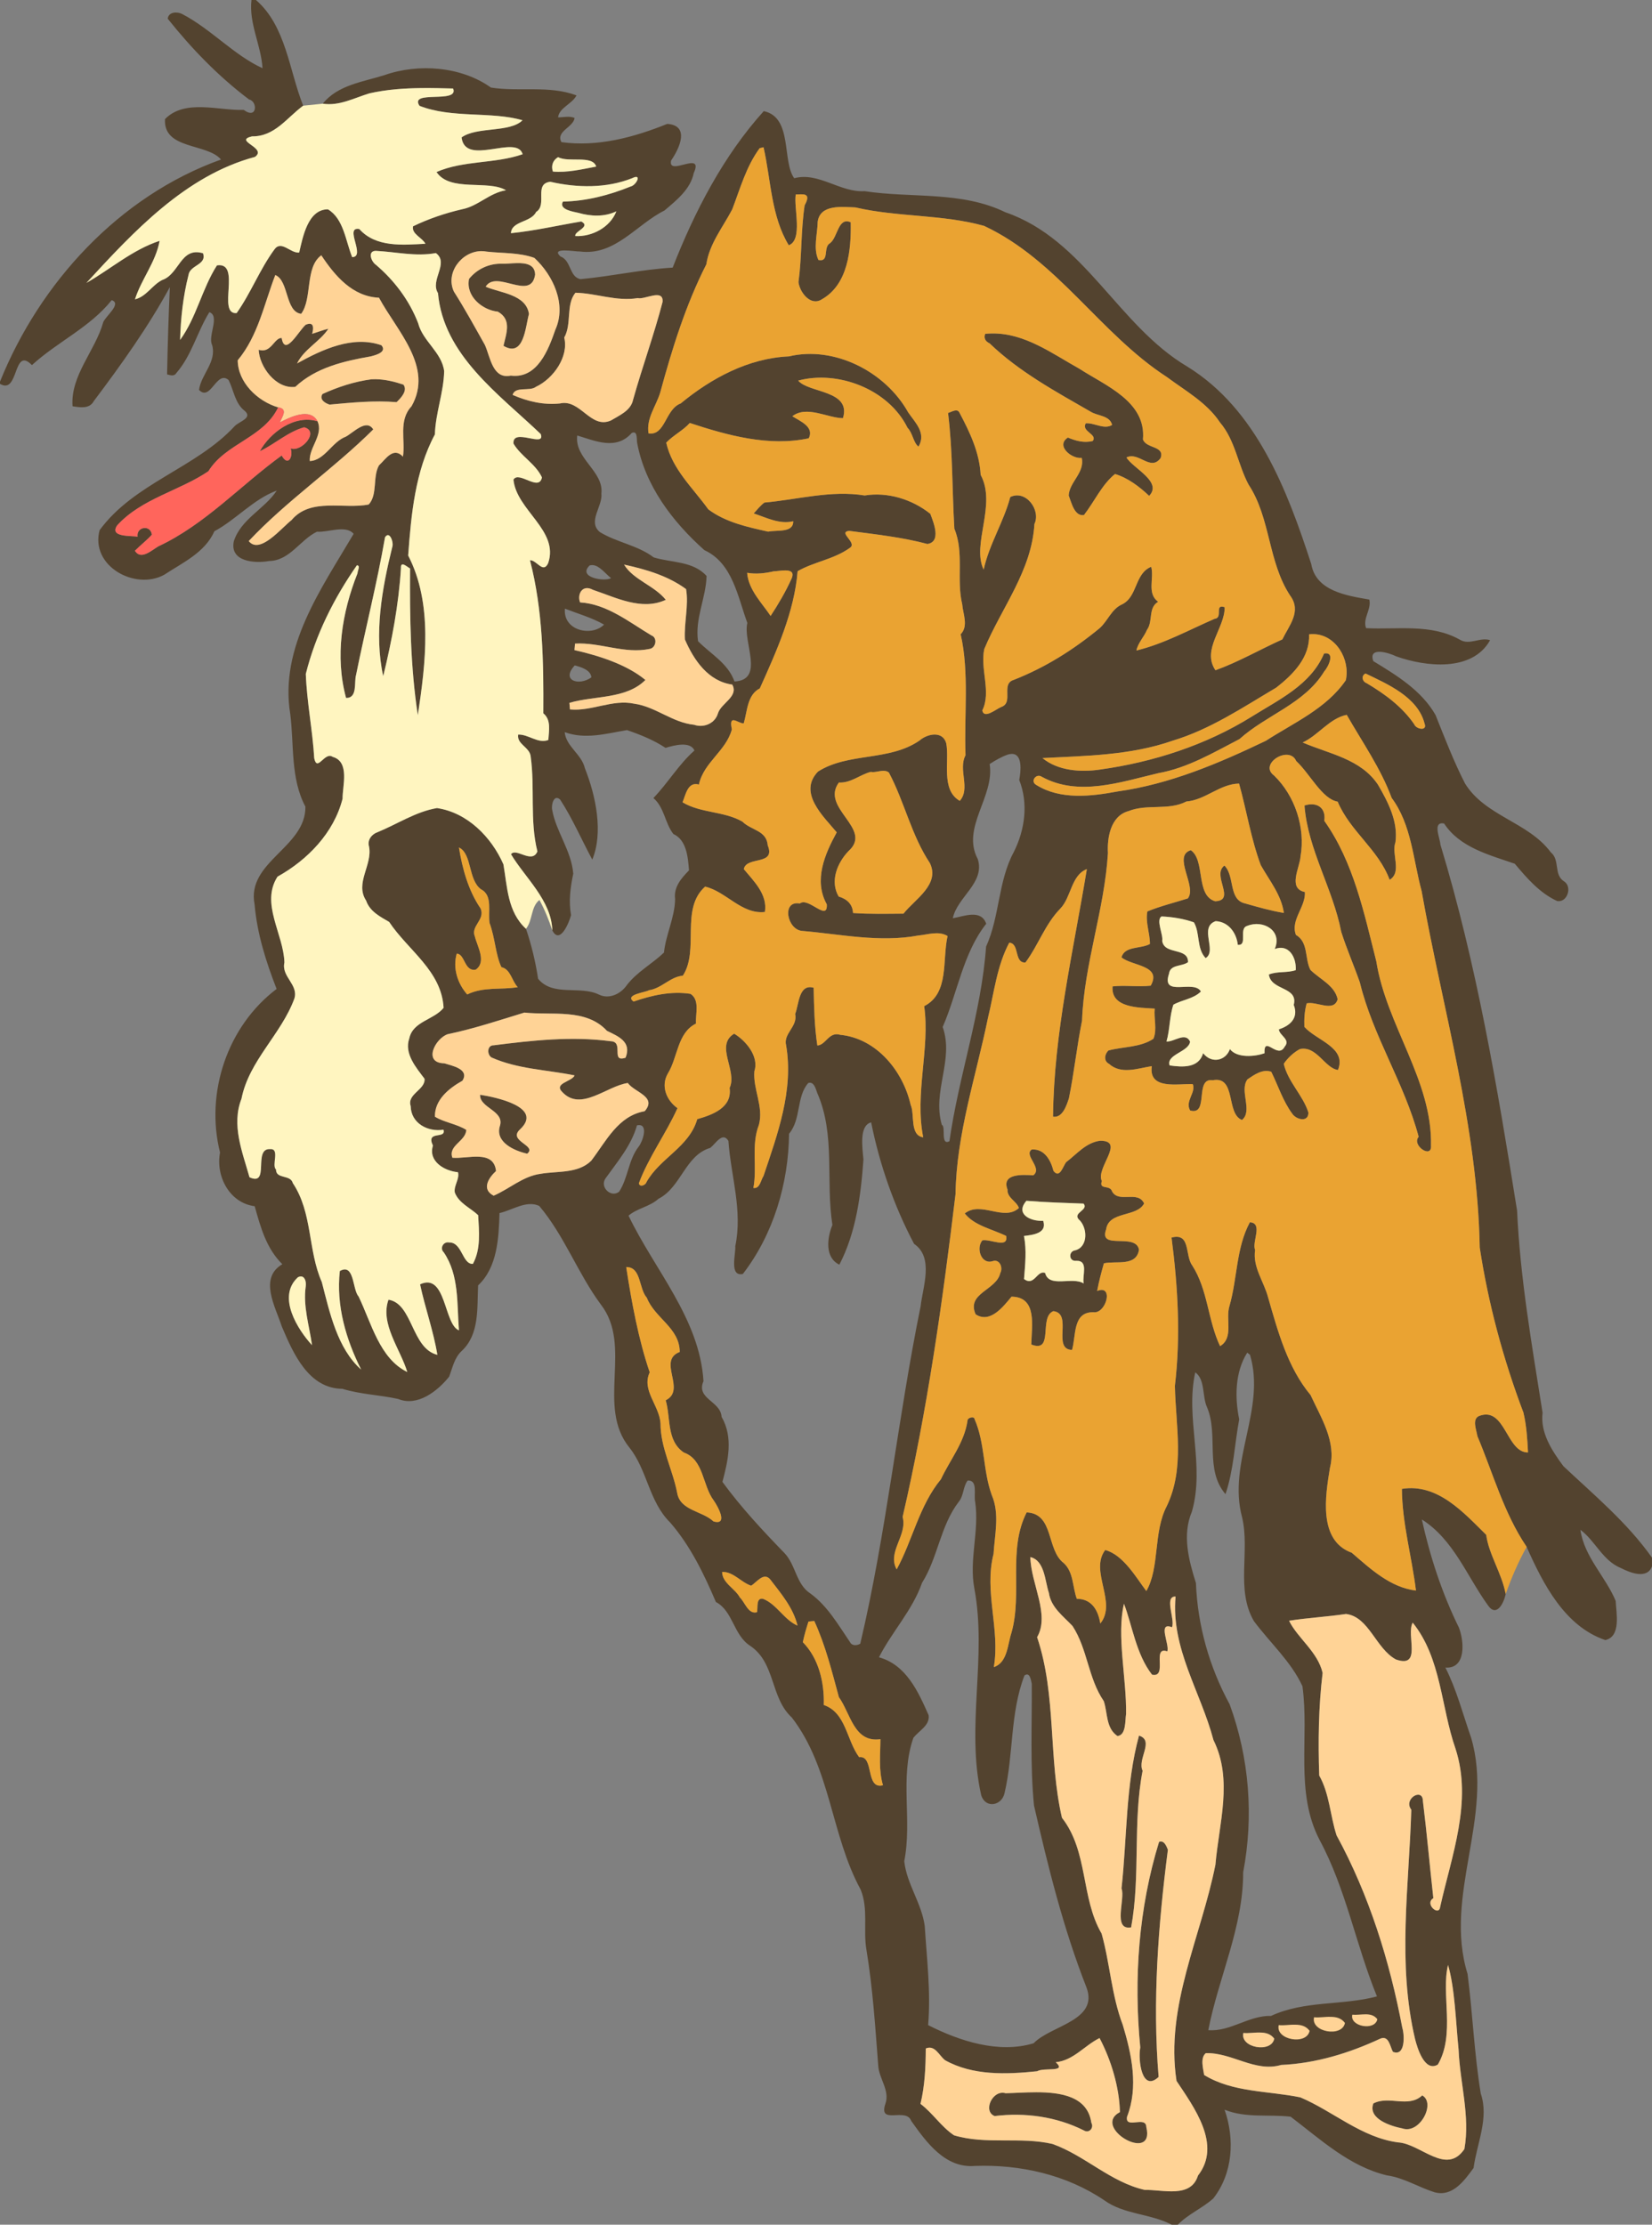
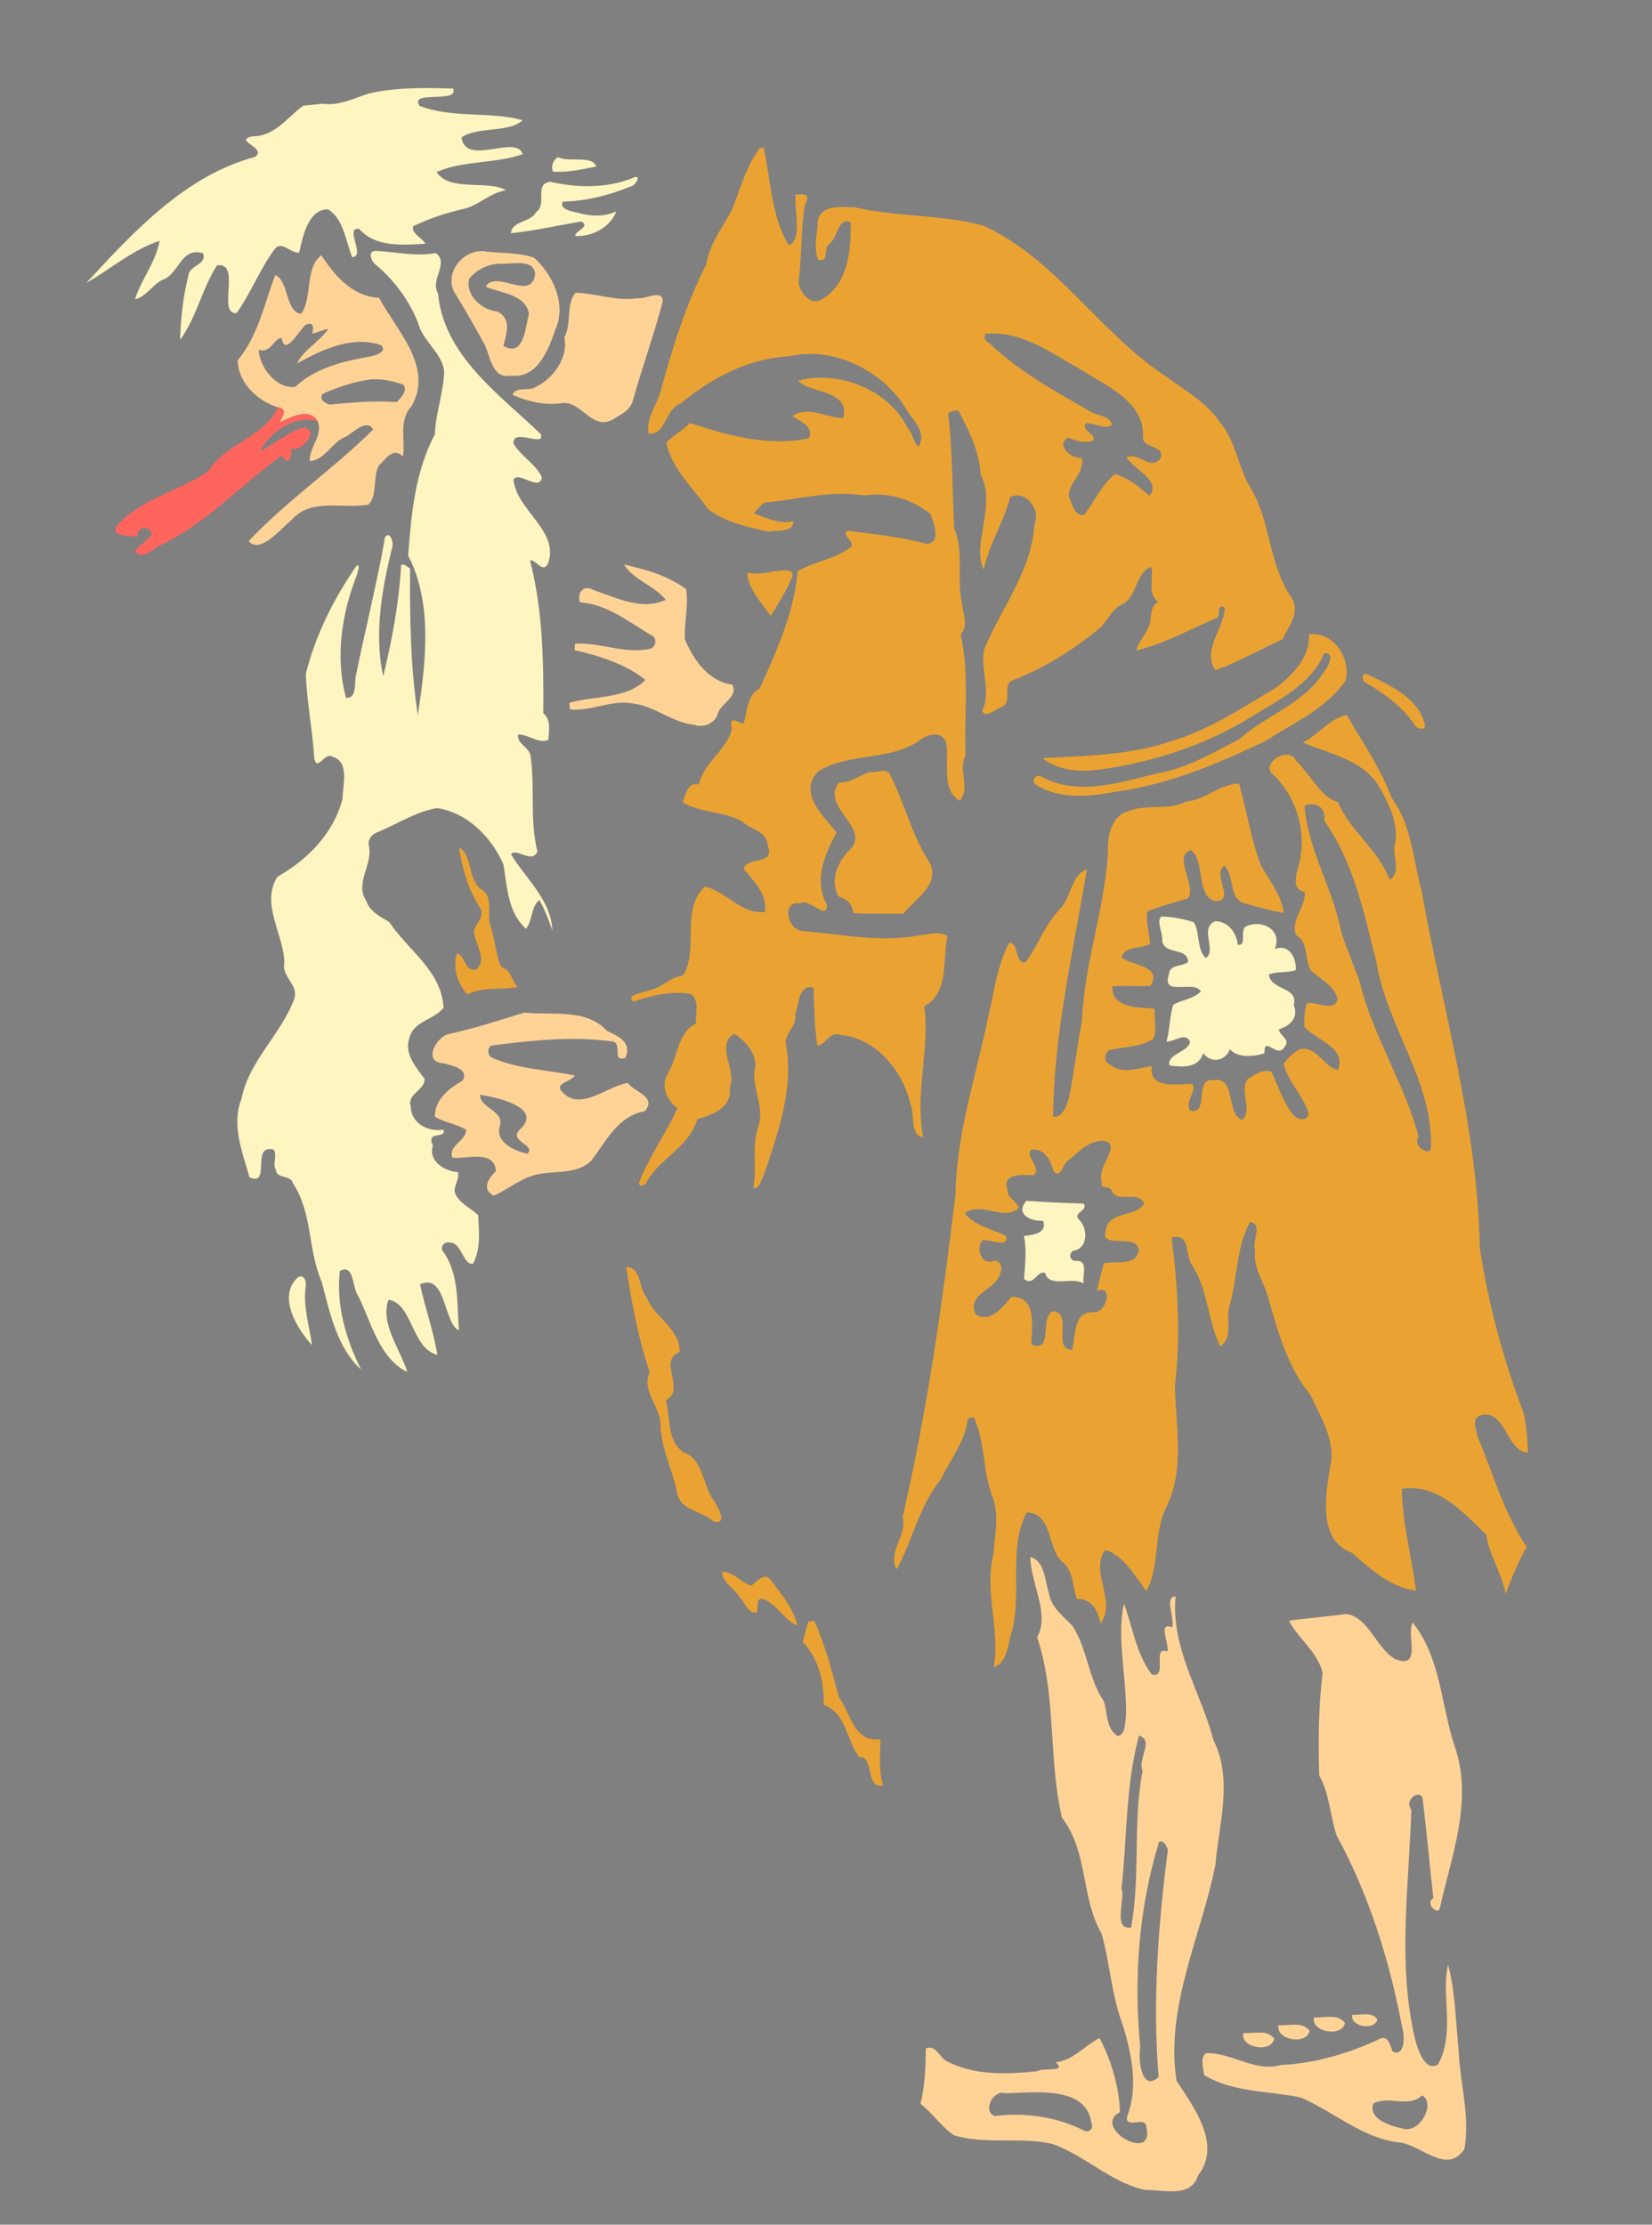
<svg xmlns="http://www.w3.org/2000/svg" id="svg2" height="906pt" width="673pt" version="1.1" viewBox="0 0 673 906">
  <rect x="0" y="0" width="673" height="906" fill="#808080" stroke="none" />
  <g id="g4251">
    <g>
-       <path id="path4" d="m102.45 0c-1.11 9.6 3.91 18.33 4.5 27.78-11.59-5.26-21.091-16.04-32.791-22.1-2.01-1.02-5.559-0.86-5.819 1.95 9.72 12.19 20.639 23.481 33.139 32.891 3.52 0.69 3.401 8.34-2.189 4.23-10.04 0.42-23.92-4.59-32.07 3.75-0.75 12.51 17.11 9.73 22.82 16.47-41.399 14.829-73.77 50.089-90.04 90.449v0.909c7.8 4.63 5.219-15.649 13.009-7.639 10.37-9.5 23.62-15.341 32.5-26.461 4.2 1.46-2.359 6.361-3.439 8.961-3.27 11.73-13.411 21.649-12.511 34.259 2.99 0.47 6.92 1.171 8.62-2.059 11.2-14.86 22.22-30.28 31.02-46.47-0.54 11.83-0.9 23.68-1.13 35.55 1.26 0.33 2.87 0.92 3.73-0.5 6.32-7.23 8.51-16.811 13.5-24.841 4.44 1.61-0.76 9.71 1.13 13.4 1.88 6.99-4.46 11.841-5.35 18.261 4.75 4.93 7.14-8.21 12.05-4.02 2.15 4.25 2.59 9.52 6.6 12.58 3.37 2.95-2.489 4.35-4.139 6.22-15.92 17.15-40.911 23.11-55.011 42.35-3.9 14.63 14.531 24.649 26.311 18.159 7.54-4.97 16.58-9.01 20.45-17.72 8.91-4.8 15.899-13.07 25.419-16.58-4.98 7.56-14.6 11.571-17.5 20.661-1.78 8.4 8.69 9.069 14.32 8.039 8.52-0.14 12.631-8.63 19.561-11.95 4.42 0.41 11.71-2.93 14.93 0.88-13.1 22.26-30.29 46.151-25.82 73.381 1.59 12.54 0.03 26.159 6.17 37.719 0.22 16.65-24.11 22.401-20.7 39.831 1.03 11.95 4.66 23.349 8.97 34.409-20.04 15.13-29.16 42.25-23.05 66.62-1.83 9.56 3.789 20.529 14.119 21.859 2.4 8.56 4.721 17.16 11.261 23.62-9.68 5.69-2.791 17.37-0.211 25.37 4.63 10.9 10.861 25.27 24.681 25.37 7.42 2.28 15.209 2.479 22.739 4.139 7.86 3.24 16.051-3.22 20.741-9.07 1.4-3.65 2.12-7.73 5.15-10.5 7.33-6.88 6.199-17.609 6.659-26.689 7.9-7.4 8.4-19.37 8.72-29.45 5.12-1.12 10.991-5.38 16.191-2.9 10.22 12.09 15.659 27.35 25.039 40.07 13.23 16.94-1.98 41.559 11.73 58.389 7.29 9.2 7.911 21.92 16.531 30.42 8.24 9.48 13.769 20.939 18.659 32.409 7.04 3.73 7.131 13.53 14.041 17.9 10.31 6.99 8.07 21.071 16.9 29.161 15.87 20.57 15.899 47.84 28.039 70.08 3.21 7.85 0.97 16.289 2.33 24.409 2.6 15.61 3.6 31.421 4.82 47.181 0.26 5.35 4.8 10.1 2.95 15.53-3.11 9.04 8.43 1.31 10.5 7.08 6.19 8.7 13.83 19.35 25.93 18.32 18.45-0.66 37.331 3.58 52.741 14.02 8.09 5.83 18.7 5.339 27.4 9.909h2.541c4.25-4.36 9.98-6.68 14.45-10.7 8.01-10.25 8.779-24.2 4.589-36.13 8.67 3.53 17.96 1.789 26.92 2.859 12.15 9.2 23.94 20.28 39.27 23.9 6.87 0.97 12.84 4.83 19.37 6.87 7.36 2 12.17-4.831 15.88-9.891 1.32-9.92 6.349-20.269 2.939-30.259-2.67-16.15-3.299-32.58-5.389-48.77-9.89-32.03 10.889-64.089 1.459-96.159-3.36-9.58-5.879-19.51-10.489-28.6 8.53 0.57 7.68-10.701 5.5-16.291-6.87-13.96-11.75-28.86-15.1-44.03 12.95 8.17 18.369 23.15 26.939 34.97 3.57 5.18 6.581-1.2 7.211-4.63-1.6-8.49-6.95-16.29-7.92-24.07-9.28-9.14-19.841-21.07-34.361-18.72 0.1 14.02 4.041 27.589 5.731 41.409-10.48-1.27-18.521-8.829-26.161-15.409-13.7-4.95-10.77-23.09-8.87-34.58 2.68-10.69-3.639-20.34-7.889-29.62-9.38-11.26-13.31-25.89-17.3-39.73-1.68-6.48-6.38-12.35-5.3-19.37-1.43-3.21 3.379-10.95-2.141-11.28-5.63 10.41-5.079 22.89-8.309 34.08-1.7 5.36 1.84 12.98-3.83 16.37-5.01-10.53-4.94-22.961-11.37-32.911-3-4.08-0.55-13.419-8.4-11.309 2.59 20.05 3.769 40.23 1.359 60.4 0.33 16.35 4.131 33.431-3.289 48.941-5.6 10.66-2.801 25.009-8.341 34.609-3.98-5.21-9.34-14.77-16.75-16.7-6.54 8.56 5.011 21.39-2.009 29.93-0.85-5.37-3.471-10.069-9.561-10.059-1.77-4.75-1.27-10.8-5.28-14.52-7.22-5.39-3.9-20.16-15.15-20.68-7.75 15.15-1.661 32.98-6.191 49-1.58 4.67-1.569 12.179-7.189 14.009 2.65-15.42-4.061-30.749-0.111-46.089 0.48-7.93 2.561-16.38-0.719-23.95-3.65-10.02-2.71-21.161-7.02-30.961-0.11-1.33-2.911-0.55-2.861 0.55-1.24 8.96-7.11 15.98-10.83 23.93-8.85 10.71-11.629 25.05-18.039 36.72-3.98-7.12 4.48-13.83 2.43-21.37 10.04-43.29 16.25-87.339 21.55-131.44 0.35-24.44 8.35-48 13.22-71.8 2.5-10.26 3.629-21.161 8.659-30.591 4.29 0.2 1.889 8.38 6.609 8.05 5.23-7.03 8.001-15.639 14.241-21.989 4.45-4.64 4.36-13.571 10.77-16.041-5.49 33.34-13.44 66.77-13.78 100.82 3.85 0.61 5.489-4.5 6.469-7.48 2.13-10.47 3.24-21.151 5.35-31.641 0.85-23.11 9.12-44.969 10.55-68.209-0.37-6.41 1.13-15.151 8.37-17.111 7.66-3.06 16.221-0.1 23.611-3.92 7.74-0.61 13.599-7.159 21.439-7.289 3.07 11.01 4.84 22.449 8.83 33.189 3.51 6.27 8.4 12.141 9.42 19.491-5.36-0.88-10.61-2.4-15.83-3.88-6.81-1.52-4.071-11.171-8.391-15.411-5.33 3.94 4.921 14.221-3.769 14.531-8.07-2.35-3.9-16.621-9.92-20.791-7.63 2.32 2.649 14.791-1.211 19.641-5.5 1.74-11.169 3.11-16.489 5.3-0.85 4.42 1.05 8.809 1.05 13.239-3.68 2.09-10.27 0.711-11.6 5.461 4.28 3.58 16.61 3.18 11.92 11.53-5.16 0.58-10.391-0.271-15.541 0.289-0.78 8.9 10.959 8.621 17.159 9.061-0.41 3.94 1.07 8.599-0.53 12.289-5.37 3.55-12.239 3.14-18.289 4.75-1.62 1.45-2.051 4.321 0.189 5.431 4.95 4.5 11.72 1.829 17.45 0.959-1.4 9.79 10.77 7.059 16.68 7.309 1.43 3.4-3.289 6.971-1.059 10.741 7.87 2.23 1.59-13.469 9.2-12.309 9.7-1.89 5.299 13.689 11.909 16.169 4.56-3.62-1.209-12.03 2.261-16.55 2.76-1.88 6.19-4.329 9.68-3.069 2.81 5.71 4.75 11.94 8.57 17.1 1.61 2.41 6.609 3.65 6.559-0.5-2.2-7.04-8.349-12.481-10.039-19.861 1.67-2.44 3.959-4.579 6.569-5.989 6.84-1.46 10.161 7.799 15.511 8.509 3.67-9.17-8.771-12-13.691-17.55-0.12-3.22 0.071-6.47 0.941-9.57 4.03-1 11.01 3.82 12.62-1.67-1.22-5.73-7.35-8.179-11.12-12.009-2.35-4.59-0.7-11.22-5.88-14.22-2.3-6.05 4.009-11.329 3.659-17.439-7.09-1.48-2.08-9.881-1.78-14.491 2.04-11.68-2.22-24.669-10.77-32.959-6.46-4.69 6.139-12.531 9.009-5.911 5.7 5.31 10.511 15.46 16.891 16.55 5.09 12.11 16.63 19.5 21.17 31.83 5.17-3.15 0.6-10.539 2.37-15.309 1.13-8.43-2.991-16.33-7.091-23.38-7.01-10.6-20.009-12.601-30.709-17.241 6.39-2.93 10.96-9.87 17.95-11.25 6.36 11.14 13.84 21.74 18.3 33.83 8.13 10.91 8.73 25.171 12.2 37.891 8.57 48.28 22.81 95.86 23.68 145.23 3.5 22.95 9.589 45.51 17.809 67.23 1.25 5.29 1.591 10.78 1.861 16.2-8.82 0.11-9.261-18.839-19.841-14.889-3.09 1.24-1.211 5.55-0.791 8.23 6.4 15.18 10.751 31.33 20.081 45.12 6.72 15.1 15.48 32.32 32.05 37.95 6.54-1.45 4.43-11.141 4.23-15.941-4.12-9.92-12.82-17.909-14.37-28.959 6.15 4.58 9.069 12.61 16.609 15.62 3.74 1.92 10.581 4.579 12.541-0.731v-3.569c-10.02-14.19-23.521-25.43-36.091-37.25-4.65-6.28-9.46-13.551-8.48-21.761-4.3-27.29-9.13-54.7-10.38-82.3-8.01-50.13-16.471-100.41-31.241-149.08-0.17-2.74-3.35-9.441 1.5-8.591 6.41 9.82 18.46 12.81 28.8 16.4 4.94 5.86 10.06 11.851 17.2 15.161 4.17 0.89 6.4-5.861 2.82-8.011-4.26-2.76-1.509-8.68-5.339-11.8-9.19-12.37-26.65-14.65-34.94-28.01-4.62-9.01-8.249-18.49-12.009-27.88-5.65-9.98-15.831-16.18-25.361-21.97-2.19-5.99 6.23-3.48 9.32-1.95 11.89 4.23 30.97 6.48 38.25-6.58-4.14-1.39-8.409 2.269-12.409-0.261-11.75-6.54-25.32-3.989-38.1-4.639-1.53-3.87 2.269-7.611 1.309-11.641-9.05-1.59-21.74-3.389-23.65-14.459-9.75-30.02-22.291-63.03-50.491-80.42-28.3-16.75-41.88-51.781-74.1-62.841-17.95-8.75-38.249-5.68-57.389-8.6-9.92 0.63-18.77-7.949-28.65-5.269-5.07-6.87-0.521-24.801-12.411-27.331-16.54 18.3-28.349 41.251-37.109 63.731-12.55 0.74-24.98 3.53-37.52 4.7-4.67-0.85-3.73-7.621-8.2-9.241-4.29-3.94 6.18-1.91 7.88-2.03 14.37 1.88 23.031-10.99 34.481-16.68 4.89-4.16 10.599-8.64 11.939-15.25 4.33-9.51-10.72 1.65-9.22-5.12 3.55-5.14 7.661-14.271-1.569-14.911-13.47 5.43-28.291 9.481-43.111 7.431-2.41-4.45 4.881-6.001 5.361-9.861-2.15-0.88-4.491-0.24-6.731-0.22 0.45-3.98 5.721-5.409 7.511-8.959-11.26-4.2-23.27-1.351-34.87-3.191-11.95-8.53-29.33-9.98-43.4-5.05-8.73 2.76-19 3.98-25.1 11.62 6.67 1.04 12.82-2.339 19-4.209 11.16-2.53 22.731-2.28 34.091-1.97 2.58 6.31-18.091 0.42-13.681 7.05 13.14 5.2 29.37 2.171 41.95 5.891-5.17 5.13-18.619 2.48-24.819 6.98 1.51 12.07 22.51-1.481 24.88 6.839-11.36 3.96-24.051 2.42-35.091 7.25 5.52 8.27 21.02 3.051 28.32 7.431-6.69 1-11.38 6.499-17.95 7.739-6.86 1.59-13.58 3.87-19.92 6.93-0.69 3.15 3.76 4.601 5.03 7.111-9.2 0.5-20.209 1.569-26.939-6.011-6.33-1.08 2.839 11.331-2.891 11.461-2.67-6.53-3.439-15.621-9.859-19.461-8.2-0.06-10.27 11.34-11.73 17.6-3.58 0.37-7.32-5.28-10.15-1.2-5.93 8.1-9.531 17.651-15.331 25.841-8.2 0.69 2.18-21.01-8.03-19.42-6.11 9.57-8.3 21.151-15 30.361 0.24-8.88 1.23-17.84 3.42-26.45 0.56-4.1 7.569-4.1 5.909-8.85-9.2-2.73-9.599 8.539-16.669 10.909-4.08 2.07-6.44 6.77-11.05 7.85 2.61-8.23 8.479-15.12 10.039-23.82-11.09 3.642-19.89 11.472-29.83 17.142 19.21-20.87 40.36-43.73 68.68-51.32 5.19-3.74-8.98-6.509-1.23-8.359 9.3 0.09 14.15-7.55 20.87-12.5-5.72-14.3-6.97-32.411-19.24-43.041h-1.83zm208.6 59.97c3.03 13.23 3.051 28.1 10.291 39.92 5.87-2.26 1.919-15.33 2.839-20.7 2.38 0.06 6.72-1.121 3.62 4.409-1.57 10.37-1.099 20.911-2.509 31.291 0.5 4.15 4.919 9.969 9.519 7.009 10.75-6.1 11.981-20.3 11.761-31.38-5.21-2.29-5.22 6.15-8.45 8.53-2.93 1.6-0.08 7.82-4.7 6.82-2.23-4.73-0.371-10.53-0.311-15.52 0.97-7.31 10.151-6.05 15.361-5.88 17.25 4.01 35.349 2.769 52.409 7.509 30.01 14.03 47.23 43.911 74.53 61.591 7.56 5.63 16.261 10.409 21.591 18.459 6.22 7.29 7.25 17.051 11.63 25.291 9.04 13.68 7.871 31.409 16.941 45.209 4.81 6.47-0.451 12.22-3.161 17.87-9.1 4.09-17.9 9.209-27.25 12.559-5.75-8.43 3.89-17.199 3.75-25.669-4.4-1.5-0.479 4.35-4.119 4.73-10.5 4.55-20.631 10.189-31.831 12.889 0.66-3.13 3.11-5.52 4.32-8.43 2.54-3.49 0.35-8.9 4.53-11.42-4.69-3.39-1.55-9.519-2.83-14.239-6.81 2.75-5.46 12.199-11.88 15.309-4.36 1.95-5.789 6.79-9.209 9.77-10.75 8.81-21.94 15.87-34.87 20.97-5.46 1.6 0.079 9.239-5.111 11.039-2.12 0.84-6.989 5.06-7.739 1.42 3.76-7.49-0.951-16.84 0.809-25 7.02-16.83 19.34-31.889 20.43-50.909 2.72-5.72-3.509-14.11-9.839-11-2.69 10.17-8.591 19.2-10.841 29.57-5-10.42 5.37-26.34-1.22-38.6-0.5-9.14-4.339-17.201-8.559-25.181-0.9-2.14-3.22-0.45-4.73-0.03 1.94 15.66 1.64 31.411 2.57 47.141 4.07 9.76 0.76 20.65 3.2 30.77 0.31 3.98 2.639 8.869-0.631 12.219 3.55 15.53 1.371 32.961 1.981 49.261-3.12 5.93 2.149 13.52-2.341 18.58-7.85-4.53-4.099-16.2-5.509-23.42-1.41-5.22-7.681-3.96-10.891-1.15-12.31 8.52-29.029 4.781-41.359 12.641-8.29 8.63 2.23 18.26 7.63 24.75-4.87 8.88-9.491 19.509-4.041 29.339 0.4 7.27-7.529-3.179-10.989-0.359-7.58-1.37-5.201 10.76 0.989 11.17 15.56 1.32 31.52 4.81 47.23 1.87 3.97-0.35 8.28-2.011 11.97 0.209-2.25 9.75 0.79 23.289-9.53 28.559 2.44 17.17-3.94 35.601-0.4 53.411-5.59-0.77-3.37-9.42-5.1-13.17-3.1-13.78-13.86-27.09-28.67-28.57-4.7-1.44-5.849 4.171-9.359 4.341-1.19-7.79-1.34-15.661-1.5-23.511-6.14-1.73-5.98 6.831-7.53 10.681 1.12 5.2-5 7.979-3.67 12.869 3.07 18.29-3.5 36.061-9.23 53.111-1.15 1.72-1.44 5.269-4.12 4.889 1.61-8.63-0.99-17.36 2.25-25.73 2-7.45-2.47-14.469-1.85-21.839 2.02-6.11-3.691-12.6-8.241-15.27-7.96 4.81 1.44 15.099-1.85 22.089 1.14 8.08-7.09 10.97-13.18 12.72-3.27 11.37-15.15 15.77-20.67 25.6-0.39 1.33-2.809 2.26-3.109 0.5 3.91-10.55 11.08-20.26 15.72-30.58-4.53-3.21-6.871-9.06-3.911-14.13 4.06-6.54 3.841-16.61 11.461-20.32-0.28-3.94 1.669-9.55-2.231-12.1-7.88-1.22-15.739 0.571-23.209 3.141-3.9-2.89 5.17-3.751 6.23-4.611 5.2-0.72 8.71-5.52 13.85-5.93 6.84-10.45-1.18-27.16 9.07-36.27 8.6 1.99 14.859 11.4 24.359 10.32 1.12-7.2-4.459-12.441-8.589-17.441 1.04-5.43 13.099-1.33 9.759-9.63-0.49-6.21-6.669-6.09-10.339-9.72-7.45-4.3-16.941-3.399-24.381-7.869 1.26-3.05 2.131-8.55 6.661-7.22 1.96-9.1 11.05-13.62 13.43-22.47-1.41-6.62 2.49-2.42 4.83-2.43 1.48-4.97 1.401-11.65 6.561-14.27 6.71-14.94 14.099-31.18 15.389-47.72 6.72-3.87 14.75-4.81 21.32-9.53 3.16-2.06-5.061-6.34-0.341-6.9 10.62 1.39 21.8 2.621 31.9 5.341 5.77-0.9 2.521-8.711 1.191-12.281-7.36-5.89-17.361-9.01-26.741-7.48-13.73-2.23-27.269 1.681-40.859 2.891-1.65 1.25-2.961 2.9-4.341 4.43 5.18 1.7 10.471 4.53 16.081 3.18 0.12 4.84-6.641 3.47-10.191 4.23-8.44-1.86-17.341-3.799-24.391-9.069-6.26-8.73-14.7-16.28-17.15-27.17 2.89-3.04 6.96-5.021 9.6-8.011 15.48 5.09 32.181 9.711 48.461 6.241 2.39-4.68-3.63-7.03-6.68-8.98 5.84-4.56 14.639 0.82 20.619 0.77 3.51-11.47-14.05-10.171-18.23-15.291 15.99-4.31 36.711 3.34 44.541 19.23 2.14 2.14 2.309 6 4.459 7.67 3.28-5.57-1.38-9.819-4.2-13.959-9.23-16.56-30.049-27.21-48.609-22.8-16.52 0.73-31.621 8.909-44.061 19.159-6.35 2.36-6.249 13.281-13.109 12.191-1-6.1 3.079-11.081 4.759-16.611 4.85-17.87 10.411-35.76 18.791-52.23 1.26-8.41 6.729-15.08 10.559-22.4 3.29-8.62 5.7-17.48 11.17-24.9 0.4-0.1 1.18-0.29 1.57-0.38zm-83.69 4.03c4.31 2.35 14.001-0.999 15.531 3.841-5.81 1.09-11.72 2.54-17.65 2.03-0.81-2.33-0.031-4.63 2.119-5.87zm31.894 8.056c1.517 0.144-0.415 3.473-2.373 3.903-8.72 3.54-18.069 5.961-27.539 6.131-1.94 3.33 4.649 4.18 6.219 4.58 5.17 1.47 10.601 1.74 15.541-0.6-2.53 6.51-9.86 10.39-16.7 10.07-0.65-1.94 6.561-3.771 2.391-5.941-9.47 1.59-19.011 3.8-28.631 4.77 0.22-5.04 8.191-4.321 10.241-8.641 4.75-2.94-1.09-11.5 5.78-12.3 10.94 2.5 22.84 2.731 33.43-1.489 0.759-0.381 1.294-0.518 1.644-0.484zm-106.14 30.103c8.13 0.4 16.27 2.41 24.45 0.9 5.57 4.08-2.499 10.98 0.861 16.3 2.25 25.33 24.93 41.211 41.85 57.391 2.17 5.86-11.71-2.82-11.08 3.93 3.09 5.18 8.999 8.191 11.589 13.741-1.21 5.99-9.419-2.841-11.609 0.909 1.2 12.47 18.67 20.69 14.15 33.97-2.05 4.56-4.71-1.321-7.42-1.141 5.28 20.36 5.56 41.461 5.43 62.331 3.3 2.68 2.27 7.15 2.05 10.85-4.14 1.65-8.06-2.331-12.28-2.191-0.67 3.95 4.71 5.11 5.08 8.9 1.79 12.82-0.429 25.991 2.741 38.691-2.17 5.28-8.67-1.681-10.75 1.139 5.67 9.51 16.5 18.821 16.83 31.041 3.07 5.93 6.8-3.06 7.63-6.22-1.02-5.69-0.28-11.3 0.9-16.88-0.71-9.25-7.05-17.241-8.57-25.941-0.49-1.99 0.65-6.68 3.25-4.22 5.04 7.74 8.69 16.301 13.07 24.411 4.55-10.95 1.5-25.86-3.03-37.25-1.31-5.69-7.679-8.821-8.209-14.661 8.32 3.09 17.01 0.59 25.38-0.83 5.37 1.84 10.92 4.061 15.7 7.241 3.58-1.09 10.11-2.78 11.78 1.07-6.43 5.69-10.78 13.209-16.72 19.359 4.48 3.83 4.681 10.229 8.141 14.659 5.4 2.42 5.949 9.51 6.359 14.8-3.11 3.18-6.309 6.791-5.659 11.711-0.13 7.53-3.761 14.35-4.541 21.77-4.85 4.64-11.07 7.9-15.2 13.35-2.42 3.48-7.129 5.77-11.239 3.78-7.7-3.83-18.821 0.94-24.841-6.48-1.05-6.94-2.68-13.72-4.93-20.35-7.52-6.86-7.601-17.031-9.191-26.231-4.86-11.09-14.65-21.09-27.07-22.93-8.62 1.47-16.079 6.48-24.089 9.77-2.46 0.82-4.371 3.2-3.591 5.87 1.51 7.51-5.859 14.909-1.189 22.039 1.53 4.45 5.649 6.501 9.389 8.691 7.71 11.58 21.35 19.9 22.18 34.98-3.94 4.93-12.479 5.46-13.969 12.42-2.19 6.22 2.75 11.86 6.2 16.47 0.44 4.47-7.261 6.2-5.641 11.13 0.14 7.08 7.04 10.62 13.35 9.62 1.27 4.04-7.33 0.06-4.28 6.47-2.03 6.43 4.74 10.359 10.2 10.839 0.73 2.74-1.741 5.43-1.311 8.22 1.63 4.4 6.321 6.24 9.531 9.28 0.37 6.59 1.16 13.801-2.15 19.841-4.37 0.19-4.33-8.88-9.7-8.73-2.33-0.47-3.931 2.41-2.141 4.05 6.33 9.33 5.3 21.04 6.17 31.73-6.17-2.32-5.181-23.68-15.841-18.73 2.04 9.63 5.451 18.989 7.041 28.709-10.6-2.58-9.991-20.911-19.911-22.441-3.51 9.78 4.841 20.101 7.661 29.441-11.3-5.5-14.61-19.95-19.85-30.78-2.58-2.88-1.63-13.7-7.63-10.35-1.57 13.97 2.489 27.86 8.689 40.15-9.68-8.6-12.8-23.13-16.03-35.65-5.76-13-3.69-28.151-11.82-40.311-0.9-3.58-6.899-1.509-6.839-5.539-1.92-1.67 1.73-8.55-2.37-8.3-7.19-0.43 0.07 15.37-8.43 11.47-2.91-10.36-7.461-21.271-3.261-31.991 3.06-15.53 16.201-26.21 21.541-40.78 1.75-5.76-5.381-8.901-4.061-14.691-0.3-11.57-9.84-24.03-2.8-34.97 12.25-6.82 22.96-17.82 26.5-31.75-0.1-5.05 3.1-15.019-4.05-17.039-3.25-2.25-6.239 6.35-7.489 0.63-0.69-11.5-3.021-22.891-3.441-34.391 3.98-15.94 11.45-30.82 20.8-44.23 1.61 0.03 0.221 2.31 0.261 3.25-6.36 16-9.251 33.871-4.661 50.761 4.75 0.08 3.221-6.38 4.041-9.22 3.78-18.77 8.55-37.351 11.83-56.211 1.84-2.89 3.651 2.121 2.941 3.981-4.21 17.07-7.471 35.299-3.681 52.589 3.52-14.4 6.31-29.139 7.22-43.959-0.18-3.17 2.33-0.681 3.72 0.089-0.13 19.94 0.139 39.99 3.159 59.75 3.24-21.24 6.18-45.539-3.93-65.019 1.22-16.67 2.83-34.321 10.88-49.311 0.26-8.76 3.591-17.049 3.781-25.789-0.97-7.69-8.701-12.14-10.591-19.5-3.55-9.24-9.671-17.391-17.191-23.781-1.94-1.28-3.58-5.68-0.05-5.7zm42.789 0.112c0.82-0.022 1.654 0.048 2.492 0.219 6.4 0.7 13.169 0.319 19.309 2.539 7.71 7.15 13.16 18.97 8.55 29.23-2.85 8.22-7.33 20.091-18.17 18.711-7.41 1.58-8.33-7.561-10.52-12.441-4.1-7.3-8.129-14.679-12.639-21.759-3.571-7.585 3.051-16.288 10.978-16.498zm-65.008 1.698c5.5 8.28 12.639 16.81 23.509 17.28 7.23 13.49 22.38 28.19 13.23 44.23-5.41 5.75-2.42 13.751-3.47 20.491-3.94-4.15-6.939 0.91-9.789 3.58-2.64 4.74-0.451 11.86-4.161 15.9-10.07 2.06-23.66-2.93-31.43 6.35-4.1 3.17-12.97 14.191-17.45 8.541 15.5-16.5 34.64-29.441 50.73-45.461-2.82-4.52-8.09 1.33-11.23 2.98-5.58 2.07-8.609 9.69-14.639 9.9-0.36-5.53 5.659-10.629 3.159-16.189-9.44-2.85-19.28 4.59-23.5 12.18 6.15-2.89 11.391-7.89 18.041-9.73 6.43 1.6-1.07 10.26-5.47 8.6 1.13 3.55-1.161 7.51-3.661 2.88-16.64 12.04-31.199 28.101-50.239 36.991-2.68 1.55-7.131 5.79-9.561 1.8 2.24-2.25 4.781-4.191 6.911-6.541-0.53-4.25-6.451-3.191-5.811 0.809-2.58-0.48-11.709 0.331-8.319-4.609 9.99-10.96 25.279-13.991 37.159-22.041 7.05-11.44 22.46-13.519 28.42-26.009-8.53-2.52-16.4-10.24-16.48-19.17 8.34-9.99 10.769-22.99 15.309-34.72 5.58 2.3 4.001 14.97 10.541 15.8 4.66-6.27 1.44-18.909 8.2-23.839zm79.695 3.184c-2.234 0.038-4.497 0.326-6.027 0.255-5.24-0.18-10.229 2.121-13.489 6.191-1.41 7.02 5.39 12.69 11.75 13.33 5.78 3.24 3.409 8.911 2.289 13.911 8.38 4.98 8.911-7.75 10.381-12.97-1.15-8.04-11.801-8.551-17.641-11.111 4.35-7.16 18.471 6.11 20.141-4.88-0.038-4.156-3.682-4.788-7.405-4.725zm23.834 12.066c8.48 0.18 16.76 3.64 25.42 2.17 2.6 0.79 10.559-4.031 10.089 1.559-3.49 13.42-8.28 26.5-12.03 39.87-0.91 4.41-5.51 6.3-8.98 8.4-8.31 3.72-12.47-8.861-20.82-6.911-6.68 0.71-13.16-0.829-19.27-3.489 1.03-3.66 7.01-1.3 9.47-3.28 7.25-3.38 13.459-12.41 11.559-20.07 3.16-5.52 0.581-13.42 4.561-18.25zm-108.34 12.636c-0.405 0.007-0.909 0.128-1.528 0.384-2.87 2.47-8.499 13.28-9.809 5.4-3.04-0.15-4.281 6.459-9.361 4.809 0.3 6.9 7.011 16.06 14.911 15.1 8.39-7.86 19.759-10.489 30.719-12.409 2.02-0.51 6.811-1.771 4.361-4.541-11.75-4.1-24.121 1.759-34.361 7.409 2.86-5.82 9.37-8.94 12.77-14.13-2.25 0.52-4.4 1.401-6.62 2.061 0.585-2.047 0.676-4.116-1.081-4.084zm277.99 3.941c-0.892 0.012-1.795 0.062-2.708 0.153-0.72 1.76 0.161 3.16 1.791 3.88 11.98 11.53 26.809 19.57 41.159 27.83 2.88 1.8 7.8 1.5 8.75 5.4-3.34 2.01-7.139-0.939-10.739-0.669-1.96 3.36 4.88 4.379 2.87 7.189-3.57 0.93-6.94-0.05-10.15-1.38-5.16 3.34 1.609 8.82 5.639 8.27 1.33 6.03-5.049 9.82-5.309 15.32 1.13 2.88 2.34 8.62 6.23 7.95 4.24-5.46 7.35-12.49 12.65-16.7 5.22 1.58 9.84 5.07 13.9 8.9 5.57-5.79-6.66-11.231-9.25-15.641 5.08-2.49 9.799 5.829 13.909 0.259 1.8-5.06-5.889-3.789-7.189-7.609 1.39-15.43-15.23-21.861-25.83-28.741-11.222-6.253-22.339-14.597-35.723-14.413zm-251.12 18.634c-0.552-0.006-1.103 0.007-1.653 0.039-6.92 0.92-13.581 3.109-19.911 5.989-1.43 2.21 1.02 3.73 2.87 4.32 9.07-0.84 18.199-1.739 27.309-1.009 1.77-1.68 4.621-4.65 2.791-7.13-3.649-1.225-7.542-2.167-11.406-2.209zm105.2 21.683c1.557-0.039 1.179 2.94 1.406 4.227 3.25 17.44 14.35 32.069 27.4 43.709 11.51 5.25 13.58 19.05 17.5 29.65-1.93 7.68 7.259 23.191-5.241 23.841-2.61-7.38-9.649-11.16-14.839-16.4-1.37-9.12 3.23-17.57 3.47-26.57-5.46-6.12-14.34-5.36-21.54-7.57-6.57-4.99-15.03-6.079-21.93-10.309-5.13-4.26 1.2-10.441 0.62-15.691 1.01-9.15-11.061-14.18-9.841-23.65 7.41 2.25 15.9 6.13 22.2-1.02 0.309-0.143 0.571-0.21 0.794-0.216zm-3.924 53.816c8.93 1.94 17.88 4.56 25.27 9.97 1.14 6.63-0.87 13.73-0.47 20.53 3.62 8.35 9.469 17.03 19.289 18.37 2.7 4.86-4.519 7.51-5.819 11.7-1.21 4.16-5.79 6.039-9.75 4.659-8.81-0.87-15.691-7.38-24.381-8.58-8.87-1.89-17.309 3.19-26.169 2.33-0.06-0.67-0.16-1.999-0.22-2.669 10.11-3 23.11-1.44 30.95-9.32-7.46-6.22-18.81-9.89-28.9-12.17l0.239-2.641c10.21-0.59 20.231 4.33 30.441 2.15 2.56-0.44 3.249-4.579 0.659-5.489-9.07-5.43-18.159-12.791-29.039-13.441-1.27-3.14 0.78-7.549 5.27-5.109 9.38 3.14 19.819 8.599 29.639 4.059-4.71-5.86-13.199-8.1-17.009-14.35zm-12.783 0.208c2.825 0.165 5.232 3.585 7.472 5.283-2.23 1.59-13.879-0.141-8.709-5.141 0.421-0.124 0.834-0.166 1.238-0.142zm78.431 2.167c2.096 0.001 3.73 0.582 2.661 3.186-2.33 5.29-5.67 10.919-8.6 15.359-3.19-4.89-9.09-10.62-9.55-17.57 3.63 0.62 7.251 0.211 10.811-0.609 1.137-0.018 3.047-0.367 4.678-0.366zm-89.739 15.566c5.34 2.08 10.95 3.65 15.95 6.5-5.01 5.06-16.8 2.51-15.95-6.5zm305.01 10.377c9.062 0.208 14.992 10.308 13.117 18.783-7.91 11.56-21.18 17.291-32.58 24.661-19.21 9.2-39.15 17.67-60.4 20.63-10.78 2.02-23.289 3.48-33.059-2.62-2.71-1.4-0.12-4.94 2.2-3.35 14.93 8.16 32.079 2.14 47.459-1.48 11.95-2.13 22.46-8.38 33.07-13.88 11.01-9.92 26.459-14.331 34.509-27.531 1.72-1.91 4.66-8.08-0.05-7.33-5.42 12.82-18.44 18.8-29.53 25.75-18.64 11.58-40.009 18.481-61.659 21.511-7.86 1.18-17.17 0.569-23.53-4.661 17.73-0.92 35.999-1.11 52.989-7.07 15.32-4.59 28.65-13.59 42.28-21.65 6.8-5.32 13.761-12.279 13.331-21.669 0.631-0.077 1.247-0.108 1.852-0.094zm-300.99 12.73c2.55 0.72 6.529 1.829 6.759 4.889-5.09 3.65-12.529 1.271-6.759-4.889zm322.15 3.3c8.82 4.27 21.29 9.54 24.05 20.4 1.26 3.17-3.45 2.339-4.22 0.269-4.9-7.16-12.04-12.37-19.42-16.75-1.76-0.63-2.279-3.059-0.409-3.919zm-144.21 32.75c4.613-0.136 3.781 7.162 3.128 10.633 3.76 9.49 2.35 20.24-2.22 29.32-6.46 11.97-5.681 26.2-11.291 38.53-1.92 26.91-11.15 52.62-14.93 79.27-3.77 1.9-1.35-6.061-3.1-6.681-4-13.79 5.07-26.419 0.35-39.859 6.06-13.9 8.251-30.041 17.741-42.041-2.12-6.04-9.011-3.049-13.611-2.239 1.78-8.7 13.241-14.39 10.161-24.12-6.84-12.81 6.959-25.4 4.839-38.68 2.3-1.5 4.72-2.901 7.32-3.841 0.6-0.186 1.135-0.278 1.613-0.292zm-52.128 6.889c0.806 0.007 1.556 0.183 2.166 0.714 6.34 11.93 9.121 25.459 16.661 36.809 4.3 8.74-6.111 14.791-10.731 20.641-6.85 0.04-13.72 0.229-20.55-0.261-0.15-3.64-2.539-5.729-5.839-6.709-3.66-6.2-0.601-13.71 4.009-18.52 10.24-9.11-11.65-17.449-3.93-27.909 4.91 0.27 8.549-3.211 13.009-4.341 1.389 0.364 3.431-0.438 5.205-0.423zm174.07 13.641c-0.825 0.028-1.703 0.19-2.611 0.492 1.37 17.93 11.59 33.83 14.98 51.45 2.22 6.96 5.15 13.651 7.57 20.541 5.32 21.96 18.219 41.139 23.959 62.909-3 3.54 5.49 9.13 5.03 3.6 0.62-26.44-18.17-49.009-22.28-75.069-4.94-19.43-9.189-40.341-21.189-57.211 0.658-4.444-1.886-6.836-5.459-6.713zm-347.07 17.573c5.41 2.59 3.651 13.059 8.961 17.019 4.98 2.52 2.75 9.19 3.53 13.77 2.31 6.29 2.38 12.82 4.82 17.97 3.77 0.76 4.27 5.78 6.67 8.13-6.81 1.16-13.951-0.28-20.611 2.97-3.97-4.5-5.95-10.72-4.27-16.62 3.39 0.07 3.06 7.45 7.77 6.5 4.49-3.2 0.561-9.53-0.389-13.5-1.78-4.28 4.289-6.77 2.359-11.37-5-7.29-7.441-16.189-8.841-24.869zm286.22 28.08c4.45 0.21 8.971 0.93 13.191 2.4 2.6 4.46 1.02 10.61 4.78 14.57 4.82-2.93-2.91-12.6 4.1-15.05 5.2 0.24 8.49 4.76 9 9.63 4.26 0.47 0.149-6.74 3.909-7.72 6.32-2.59 14.411 1.911 11.141 9.441 5.67-2.17 8.87 3.28 8.57 8.6-3.53 1.23-7.461 0.36-10.961 1.78 0.87 6.66 12.061 4.839 10.141 12.389 2.13 5.39-1.679 8.541-6.059 9.941 0.16 2.54 4.909 4.11 2.369 7.05-2.84 5.4-8.549-5.029-8.219 2.691-3.75 1.33-11.19 2.12-14.1-1.7-1.62 4.7-7.401 6.13-10.911 1.68-1.78 6.12-8.32 5.74-13.65 4.98-1.47-4.52 7.741-5.45 8.341-9.68-1.89-4.15-6.62 0.24-9.62-0.08 1.44-4.89 1.18-10.211 2.82-14.981 3.62-2.04 8.139-2.329 11.209-5.369-2.85-5.06-16.329 2.66-12.989-7.27 0.48-3.85 5.269-2.81 7.739-4.68 0.12-6.18-9.65-2.801-10.52-8.661 0.5-2.51-2.64-8.529-0.28-9.959zm-259.56 39.159c11.22 1.22 25.08-1.86 33.63 7.42 4.45 2.2 10.22 4.37 7.6 10.95-6.3 2.13-0.41-6.569-6.1-6.709-15.81-2.1-31.84-0.351-47.58 1.659-2.76-0.1-2.851 3.759-0.941 4.959 10.71 4.77 22.54 4.99 33.85 7.3-1.05 2.57-8.739 3.171-4.959 6.831 7.56 8.01 18.09-2.541 26.65-3.731 2.71 3.82 12.029 5.551 6.859 11.481-10.86 1.9-15.699 12.239-21.789 20.189-5.43 5.32-13.75 4.1-20.67 5.32-7.14 0.96-12.75 6.191-19.07 8.891-5.05-2.59-2.1-7.231 0.97-10.041-0.95-8.88-11.68-4.829-17.78-5.409-1.8-5.05 5.449-6.671 5.669-11.341-3.93-2.47-9.14-3.061-12.78-5.391-0.14-6.9 5.74-11.57 11.2-14.63 3.04-4.8-4.419-6.139-7.389-7.089-8.84-0.15-3.67-10.171 1.4-11.861 10.58-2.21 20.93-5.64 31.23-8.8zm116.45 28.58c1.733 0.109 2.324 2.776 2.875 4.211 7.48 17.04 3.349 35.74 6.159 53.7-2.14 5.17-3.21 13.28 2.83 16.17 6.81-13.08 8.771-28.301 9.811-42.831-0.42-4.74-1.841-13.839 3.139-15.119 3.44 17.15 9.331 34.06 17.491 49.48 8.17 5.56 3.53 17.54 2.67 25.4-9.32 45.63-13.911 92.16-24.591 137.43-1.3 0.8-3.369 0.971-4.159-0.609-4.81-7.04-9.161-14.74-16.191-19.85-5.81-3.75-5.92-11.681-10.57-16.491-8.92-9.19-17.659-18.581-25.239-28.941 2.26-8.54 4.539-18.03-0.341-26.5-0.38-6.45-10.51-7.26-7.37-14.53-1.59-25.47-19.96-45.319-30.53-67.389 3.45-3.02 8.67-3.641 12.17-6.861 9.27-4.67 10.88-17.73 21.13-20.75 2.09-1.6 5.01-6.79 7.38-2.83 1.05 14.55 5.85 28.261 2.8 42.891 0.29 2.96-2.589 12.509 3.091 11.289 12.45-16.14 18.6-36.86 18.82-57.1 5-5.97 2.899-15.02 7.809-20.65 0.297-0.1 0.568-0.136 0.816-0.12zm-134.49 4.881c-0.25 5.39 9.93 6.47 8.1 12.6-2.18 6.69 5.851 10.25 11.091 11.4 4.19-3.36-8.03-5.1-2.98-9.85 9.93-9.2-10.331-13.25-16.211-14.15zm64.75 12.36c3.802-0.021 1.409 6.861-0.184 8.82-4.19 5.41-4.27 12.749-7.95 18.339-3.36 2.58-8.01-1.969-5.5-5.489 4.85-6.8 10.481-13.33 12.791-21.57 0.311-0.066 0.59-0.099 0.844-0.1zm187.86 6.38c-5.79 0.72-9.531 5.44-13.891 8.75-1.29 1.73-2.601 6.841-5.141 3.511-1.08-4.33-3.71-9.091-8.85-8.691-3.44 2.33 4.581 7.519 0.631 10.509-4.23-0.28-13.07-0.86-10.5 5.8-0.2 3.41 3.719 4.701 4.639 7.511-6.14 5.6-15.44-3.031-22.05 2.209 3.87 5 11.38 6.43 16.87 9.18 0.94 5.26-6.331 1.171-9.691 1.761-2.7 3.16-0.509 10.01 4.211 8.48 2.8-0.96 4.279 2.669 3.089 4.809-1.56 7.1-13.899 8.17-10.059 16.85 5.85 3.87 11.22-3.049 14.62-7.189 10.63 0.1 8.189 12.04 8.059 19.48 9.39 3.68 2.931-11.18 8.991-13.58 8.07 0.93-0.641 15.579 7.609 15.789 1.71-5.81 0.19-15.49 8.67-15.35 5.24 0.77 8.469-11.459 1.559-8.659 0.7-3.8 1.7-7.559 2.75-11.259 4.93-1.12 13.25 1.44 14.3-5.57-1.36-7.04-16.52 0.409-13.4-8.211 1.08-7.64 12.561-4.879 15.481-10.609-2.57-5.49-10.32 0.059-13.05-4.891-0.84-2.85-5.45-0.469-4.17-4.219-2.64-5.31 9.8-16.461-0.68-16.411zm-30.05 24.45c7.74 0.61 15.51 0.861 23.28 1.141 2.19 2.62-4.391 3.65-2.011 6.37 3.64 3.13 4.04 11.169-1.33 12.639-2.93 0.36-2.71 4.65 0.38 4.28 5.13-0.13 2.341 5.951 3.011 9.231-4.58-2.93-14.151 1.999-15.711-4.281-3.35-1.26-4.329 5.601-8.589 2.491 0.44-5.86 1.13-11.71-0.03-17.55 3.57-0.42 9.58-1.07 7.83-6.17-5.23 0.28-11.51-2.78-6.83-8.15zm-163.03 27c6.18-0.11 5.051 8.77 8.391 12.48 3.22 8.3 13.4 12.281 13.4 22.081-9.31 3.56 2.901 15.4-5.709 19.68 2.12 7.25 0.269 16.419 7.359 21.259 8.26 2.94 7.519 13.37 12.259 19.62 1.7 2.44 5.93 10.2-0.15 8.45-4.62-4.32-13.49-4.351-14.78-11.541-1.82-9.59-6.83-18.51-6.8-28.4-0.49-7.38-7.82-13.47-4.4-20.78-4.57-13.36-7.36-28.47-9.57-42.85zm-132.45 3.806c1.602 0.073 2.131 2.288 1.895 3.994-1.18 8.13 1.45 16.041 2.55 23.991-5.71-6.19-14.45-19.751-5.73-27.661 0.487-0.244 0.915-0.34 1.284-0.323zm385.44 31.04c0.28 0.22 0.84 0.65 1.12 0.87 6.61 22.12-9.26 43.84-3.22 66.18 3.28 13.81-2.661 29.46 4.809 42.27 6.53 8.8 15.151 16.46 19.781 26.53 2.86 20.8-3.18 43.141 7 62.641 10.81 20.07 14.769 42.76 23.359 63.68-14.16 3.77-29.5 1.601-43.15 7.941-9.06-0.25-16.61 6.52-25.57 5.8 4.19-21.53 14.241-41.911 14.211-64.281 4.36-22.92 2.489-46.56-5.511-68.43-8.28-15.17-13.07-32.17-13.73-49.37-2.96-9.37-5.661-19.609-1.641-29.109 5.42-18.92-2.81-38.06 1.37-56.7 4.13 2.94 2.751 9.899 4.811 14.259 4.76 11.35-1.08 25.331 7.5 35.341 3.32-9.8 3.71-20.34 5.58-30.47-1.82-8.92-1.72-19.27 3.28-27.15zm-113.91 52.08c4.31-0.28 2.4 5.761 3.08 8.761 1.73 11.81-2.571 23.42-0.341 35.2 5.24 27.89-3.519 56.439 2.791 84.189 1.73 5.58 8.48 4.32 9.53-0.95 3.7-15.79 2.171-32.419 8.091-47.819 2.22-1.57 2.64 1.879 2.98 3.409 0.12 16.5-0.721 33.07 0.909 49.55 5.75 25.04 11.95 50.13 21.4 74.15 5 13.53-14.499 15.36-21.559 22.68-14.21 4.32-30.19-0.899-42.97-7.389 1.13-13.68-0.53-26.73-1.38-40.32-1.23-9.31-7.35-17.13-8.35-26.43 3.3-16.65-1.93-34.03 3.7-50.2 2.2-2.96 6.81-5.021 6.23-9.261-4.3-9.73-9.17-20.519-20.23-23.589 5.28-10.41 13.649-19.151 17.539-30.311 6.52-10.37 7.441-23.27 14.991-33.05 2.04-2.5 1.691-6.1 3.591-8.62zm25.559 31.17c5.9 1.39 5.92 9.831 7.55 14.561 0.83 5.89 5.81 9.449 9.62 13.489 6.15 9.4 6.359 21.29 12.739 30.6 1.62 4.75 0.781 10.961 5.561 14.211 3.66-0.33 3.08-6.551 3.52-8.931 0.25-14.34-3.93-32.08-0.85-44.93 3.34 8.66 4.91 20.52 11.43 28.88 6.6 1.44-0.291-11.829 6.209-9.489 1.06-2.77-4.14-12.23 1.92-9.82 1.39-3.15-3.371-12.69 1.459-12.5-1.91 21.2 10.231 38.72 15.431 58.43 8.03 16.18 2.26 33.9 0.8 50.78-5.8 29.23-20.511 57.65-15.841 88.07 7.08 10.66 18.561 25.95 8.741 38.5-2.88 9.37-14.231 5.74-21.681 5.87-13.9-3.12-24.34-13.971-37.58-18.691-13.18-3.09-27.07 0.36-40.13-3.55-5.25-3.51-8.659-9.029-13.659-12.809 1.77-7.37 2.12-14.97 2.15-22.52 3.79-1.65 5.44 2.921 7.9 4.791 11.31 6.31 25 5.699 37.45 4.439 2.82-1.65 12.36 0.621 7.6-3.669 7.24-0.7 11.69-6.821 17.85-9.831 4.84 9.2 8.05 20.141 8.3 30.111-11.85 6.31 14.39 21.31 10.75 6.13-0.11-4.84-8.721 1.02-7.861-4.17 4.74-12.19 1.91-25.39-1.73-37.45-4.59-11.96-5.18-24.92-8.62-37.18-8.52-14.56-5.379-33.369-16.159-47.159-5.61-24.12-2.15-49.901-10.12-73.541 5.35-9.24-2.58-21.76-2.75-32.62zm-125.57 6.05c4.61-0.16 7.64 4.22 11.82 5.6 2.26-1.36 5.07-5.63 7.72-2.62 4.45 5.8 9.42 11.59 11.18 18.87-5.45-2.31-8.49-8.75-14.05-10.9-2.95-0.59-2.029 3.621-2.459 5.441-3.56 1-4.86-3.97-6.97-5.98-1.98-3.69-7.211-5.931-7.241-10.411zm254.16 17.111c9.39 1.17 12.08 14.05 20.33 18.53 10.81 3.76 4.059-10.03 6.839-15 11.68 14.5 11.49 34.3 17.42 51.28 7.04 21.58-1.579 43.559-6.259 64.609-0.49 3.82-6.49-1.39-2.75-3.68-1.47-13.2-2.641-26.46-4.261-39.62-0.07-5.52-8.129-0.839-4.719 3.591-0.93 31.13-5.75 62.61 1.53 93.4 0.93 3.69 3.9 13.581 9.28 10.391 7.2-12.26 1.239-28.861 4.159-40.581 2.81 9.72 3.14 23.161 4.3 34.611 0.56 13.47 4.751 26.91 2.361 40.4-7.4 10.9-17.861-2.24-27.091-2.72-14.85-2-26.339-12.651-39.709-18.341-13.1-2.69-27.43-1.919-39.23-9.109-0.35-2.52-1.691-6.98 0.669-8.87 10.56-0.38 20.07 7.911 30.72 4.741 14.09-0.6 27.691-4.79 40.391-10.7 3.52-1.39 3.94 3.25 5.13 5.4 5.21 2.07 4.69-7.15 3.83-9.77-5.15-27.21-13.489-54.04-26.789-78.42-2.62-8.03-2.831-16.85-7.061-24.35-0.48-13.86-0.28-28.03 1.38-41.78-1.98-8.63-10.169-14.12-13.669-21.25 7.69-1.21 15.49-1.609 23.2-2.759zm-216.62 2.86c4.57 9.93 7.17 20.53 10.03 31.02 4.76 6.63 6.15 18.66 16.92 17.12-0.02 6.29-0.801 12.549 1.039 18.759-7.33 1.9-3.439-12.291-9.719-11.441-5.2-7.07-5.31-18.11-14.4-21.25 0.28-8.99-1.991-18.959-8.531-25.569 0.59-2.85 1.42-5.64 2.3-8.4l2.361-0.241zm132.29 46.68c-5.49 20.2-4.839 41.571-7.119 62.261 1.66 4.02-3.791 17.21 3.919 15.83 3.86-21.03 0.6-42.75 4.67-63.78-2.27-4.77 4.97-12.321-1.47-14.311zm8.894 43.131c-0.224 0.004-0.465 0.051-0.723 0.148-8.32 27.09-10.37 55.531-7.65 83.711-0.96 5.04 0.6 18.399 7.47 12.009-2.56-30.79-0.15-61.96 3.78-92.52-0.551-1.33-1.309-3.379-2.877-3.348zm40.338 77.792c2.26 0.036 4.379 0.517 5.869 2.467-1.12 6.04-14.01 3.78-12.58-2.27 2.05 0.175 4.451-0.233 6.711-0.197zm-91.098 24.303c-4.599 0.007-9.062 0.366-12.462 0.384-5.33-1.59-9.44 7.39-4.48 9.33 12.33-1.54 25.14 0.19 36.3 5.82 2.21 1.34 4.251-1.01 3.091-3.15-1.554-10.718-12.33-12.4-22.448-12.384zm157.25 1.264c-5.69 5.33-13.451-0.05-19.911 3.28-2.36 6.35 7.291 9.291 11.811 10.191 7.11 2.46 13.73-10.35 8.1-13.47z" fill="#53432f" />
      <path id="path6" d="m171.75 35.87c-7.144 0.073-14.28 0.569-21.255 2.15-6.18 1.87-12.33 5.249-19 4.209l-7.98 0.811c-6.72 4.95-11.57 12.59-20.87 12.5-7.75 1.85 6.42 4.619 1.23 8.359-28.32 7.591-49.47 30.451-68.68 51.321 9.94-5.67 18.74-13.5 29.83-17.14-1.56 8.7-7.429 15.59-10.039 23.82 4.61-1.08 6.97-5.78 11.05-7.85 7.07-2.37 7.469-13.639 16.669-10.909 1.66 4.75-5.349 4.75-5.909 8.85-2.19 8.61-3.18 17.57-3.42 26.45 6.7-9.21 8.89-20.791 15-30.361 10.21-1.59-0.17 20.11 8.03 19.42 5.8-8.19 9.401-17.741 15.331-25.841 2.83-4.08 6.57 1.57 10.15 1.2 1.46-6.26 3.53-17.66 11.73-17.6 6.42 3.84 7.189 12.931 9.859 19.461 5.73-0.13-3.439-12.541 2.891-11.461 6.73 7.58 17.739 6.511 26.939 6.011-1.27-2.51-5.72-3.961-5.03-7.111 6.34-3.06 13.06-5.34 19.92-6.93 6.57-1.24 11.26-6.739 17.95-7.739-7.3-4.38-22.8 0.839-28.32-7.431 11.04-4.83 23.731-3.29 35.091-7.25-2.37-8.32-23.37 5.231-24.88-6.839 6.2-4.5 19.649-1.85 24.819-6.98-12.58-3.72-28.81-0.691-41.95-5.891-4.41-6.63 16.261-0.74 13.681-7.05-4.26-0.116-8.55-0.224-12.836-0.18zm55.61 28.13c-2.15 1.24-2.929 3.54-2.119 5.87 5.93 0.51 11.84-0.94 17.65-2.03-1.53-4.84-11.22-1.491-15.53-3.841zm31.894 8.056c-0.35-0.033-0.884 0.104-1.644 0.484-10.59 4.22-22.49 3.989-33.43 1.489-6.87 0.8-1.03 9.36-5.78 12.3-2.05 4.32-10.021 3.601-10.241 8.641 9.62-0.97 19.161-3.18 28.631-4.77 4.17 2.17-3.041 4.001-2.391 5.941 6.84 0.32 14.17-3.56 16.7-10.07-4.94 2.34-10.371 2.07-15.541 0.6-1.57-0.4-8.159-1.25-6.219-4.58 9.47-0.17 18.819-2.591 27.539-6.131 1.958-0.431 3.89-3.759 2.373-3.903zm-106.14 30.103c-3.53 0.02-1.89 4.42 0.05 5.7 7.52 6.39 13.641 14.541 17.191 23.781 1.89 7.36 9.621 11.81 10.591 19.5-0.19 8.74-3.521 17.029-3.781 25.789-8.05 14.99-9.66 32.641-10.88 49.311 10.11 19.48 7.17 43.779 3.93 65.019-3.02-19.76-3.289-39.81-3.159-59.75-1.39-0.77-3.9-3.259-3.72-0.089-0.91 14.82-3.7 29.559-7.22 43.959-3.79-17.29-0.529-35.519 3.681-52.589 0.71-1.86-1.101-6.871-2.941-3.981-3.28 18.86-8.05 37.441-11.83 56.211-0.82 2.84 0.709 9.3-4.041 9.22-4.59-16.89-1.699-34.761 4.661-50.761-0.04-0.94 1.349-3.22-0.261-3.25-9.35 13.41-16.82 28.29-20.8 44.23 0.42 11.5 2.751 22.891 3.441 34.391 1.25 5.72 4.239-2.88 7.489-0.63 7.15 2.02 3.95 11.989 4.05 17.039-3.54 13.93-14.25 24.93-26.5 31.75-7.04 10.94 2.5 23.4 2.8 34.97-1.32 5.79 5.811 8.931 4.061 14.691-5.34 14.57-18.481 25.25-21.541 40.78-4.2 10.72 0.351 21.631 3.261 31.991 8.5 3.9 1.24-11.9 8.43-11.47 4.1-0.25 0.45 6.63 2.37 8.3-0.06 4.03 5.939 1.959 6.839 5.539 8.13 12.16 6.06 27.311 11.82 40.311 3.23 12.52 6.35 27.05 16.03 35.65-6.2-12.29-10.259-26.18-8.689-40.15 6-3.35 5.05 7.47 7.63 10.35 5.24 10.83 8.55 25.28 19.85 30.78-2.82-9.34-11.171-19.661-7.661-29.441 9.92 1.53 9.311 19.861 19.911 22.441-1.59-9.72-5.001-19.079-7.041-28.709 10.66-4.95 9.671 16.41 15.841 18.73-0.87-10.69 0.16-22.4-6.17-31.73-1.79-1.64-0.189-4.52 2.141-4.05 5.37-0.15 5.33 8.92 9.7 8.73 3.31-6.04 2.52-13.251 2.15-19.841-3.21-3.04-7.901-4.88-9.531-9.28-0.43-2.79 2.041-5.48 1.311-8.22-5.46-0.48-12.23-4.409-10.2-10.839-3.05-6.41 5.55-2.43 4.28-6.47-6.31 1-13.21-2.54-13.35-9.62-1.62-4.93 6.081-6.66 5.641-11.13-3.45-4.61-8.39-10.25-6.2-16.47 1.49-6.96 10.029-7.49 13.969-12.42-0.83-15.08-14.47-23.4-22.18-34.98-3.74-2.19-7.859-4.241-9.389-8.691-4.67-7.13 2.699-14.529 1.189-22.039-0.78-2.67 1.131-5.05 3.591-5.87 8.01-3.29 15.469-8.3 24.089-9.77 12.42 1.84 22.21 11.84 27.07 22.93 1.59 9.2 1.671 19.371 9.191 26.231 2.81-3.48 1.9-8.891 5.48-11.731 2.15 3.95 3.84 8.131 5.25 12.411-0.33-12.22-11.16-21.531-16.83-31.041 2.08-2.82 8.58 4.141 10.75-1.139-3.17-12.7-0.951-25.871-2.741-38.691-0.37-3.79-5.75-4.95-5.08-8.9 4.22-0.14 8.14 3.841 12.28 2.191 0.22-3.7 1.25-8.17-2.05-10.85 0.13-20.87-0.15-41.971-5.43-62.331 2.71-0.18 5.37 5.701 7.42 1.141 4.52-13.28-12.95-21.5-14.15-33.97 2.19-3.75 10.399 5.081 11.609-0.909-2.59-5.55-8.499-8.561-11.589-13.741-0.63-6.75 13.25 1.93 11.08-3.93-16.92-16.18-39.6-32.061-41.85-57.391-3.36-5.32 4.709-12.22-0.861-16.3-8.18 1.51-16.32-0.5-24.45-0.9zm320.07 271.06c-2.36 1.43 0.78 7.449 0.28 9.959 0.87 5.86 10.64 2.481 10.52 8.661-2.47 1.87-7.259 0.83-7.739 4.68-3.34 9.93 10.139 2.21 12.989 7.27-3.07 3.04-7.589 3.329-11.209 5.369-1.64 4.77-1.38 10.091-2.82 14.981 3 0.32 7.73-4.07 9.62 0.08-0.6 4.23-9.811 5.16-8.341 9.68 5.33 0.76 11.87 1.14 13.65-4.98 3.51 4.45 9.291 3.02 10.911-1.68 2.91 3.82 10.35 3.03 14.1 1.7-0.33-7.72 5.379 2.709 8.219-2.691 2.54-2.94-2.209-4.51-2.369-7.05 4.38-1.4 8.189-4.551 6.059-9.941 1.92-7.55-9.271-5.729-10.141-12.389 3.5-1.42 7.431-0.55 10.961-1.78 0.3-5.32-2.9-10.77-8.57-8.6 3.27-7.53-4.821-12.031-11.141-9.441-3.76 0.98 0.351 8.19-3.909 7.72-0.51-4.87-3.8-9.39-9-9.63-7.01 2.45 0.72 12.12-4.1 15.05-3.76-3.96-2.18-10.11-4.78-14.57-4.22-1.47-8.741-2.19-13.191-2.4zm-55.039 115.81c-4.68 5.37 1.6 8.43 6.83 8.15 1.75 5.1-4.26 5.75-7.83 6.17 1.16 5.84 0.47 11.69 0.03 17.55 4.26 3.11 5.239-3.751 8.589-2.491 1.56 6.28 11.131 1.351 15.711 4.281-0.67-3.28 2.119-9.361-3.011-9.231-3.09 0.37-3.31-3.92-0.38-4.28 5.37-1.47 4.97-9.509 1.33-12.639-2.38-2.72 4.201-3.75 2.011-6.37-7.77-0.28-15.54-0.531-23.28-1.141zm-295.48 30.806c-0.37-0.017-0.797 0.08-1.284 0.323-8.72 7.91 0.02 21.471 5.73 27.661-1.1-7.95-3.73-15.861-2.55-23.991 0.236-1.706-0.294-3.921-1.895-3.994z" fill="#fff5c0" />
      <path id="path8" d="m311.05 59.97c-0.39 0.09-1.17 0.28-1.57 0.38-5.47 7.42-7.88 16.28-11.17 24.9-3.83 7.32-9.299 13.99-10.559 22.4-8.38 16.47-13.941 34.36-18.791 52.23-1.68 5.53-5.759 10.511-4.759 16.611 6.86 1.09 6.759-9.831 13.109-12.191 12.44-10.25 27.541-18.429 44.061-19.159 18.56-4.41 39.379 6.24 48.609 22.8 2.82 4.14 7.48 8.389 4.2 13.959-2.15-1.67-2.319-5.53-4.459-7.67-7.83-15.89-28.551-23.54-44.541-19.23 4.18 5.12 21.74 3.821 18.23 15.291-5.98 0.05-14.779-5.33-20.619-0.77 3.05 1.95 9.07 4.3 6.68 8.98-16.28 3.47-32.981-1.151-48.461-6.241-2.64 2.99-6.71 4.971-9.6 8.011 2.45 10.89 10.89 18.44 17.15 27.17 7.05 5.27 15.951 7.209 24.391 9.069 3.55-0.76 10.311 0.61 10.191-4.23-5.61 1.35-10.901-1.48-16.081-3.18 1.38-1.53 2.691-3.18 4.341-4.43 13.59-1.21 27.129-5.121 40.859-2.891 9.38-1.53 19.381 1.59 26.741 7.48 1.33 3.57 4.579 11.381-1.191 12.281-10.1-2.72-21.28-3.951-31.9-5.341-4.72 0.56 3.501 4.84 0.341 6.9-6.57 4.72-14.6 5.66-21.32 9.53-1.29 16.54-8.679 32.78-15.389 47.72-5.16 2.62-5.081 9.3-6.561 14.27-2.34 0.01-6.24-4.19-4.83 2.43-2.38 8.85-11.47 13.37-13.43 22.47-4.53-1.33-5.401 4.17-6.661 7.22 7.44 4.47 16.931 3.569 24.381 7.869 3.67 3.63 9.849 3.51 10.339 9.72 3.34 8.3-8.719 4.2-9.759 9.63 4.13 5 9.709 10.241 8.589 17.441-9.5 1.08-15.759-8.33-24.359-10.32-10.25 9.11-2.23 25.82-9.07 36.27-5.14 0.41-8.65 5.21-13.85 5.93-1.06 0.86-10.13 1.721-6.23 4.611 7.47-2.57 15.329-4.361 23.209-3.141 3.9 2.55 1.951 8.16 2.231 12.1-7.62 3.71-7.401 13.78-11.461 20.32-2.96 5.07-0.619 10.92 3.911 14.13-4.64 10.32-11.81 20.03-15.72 30.58 0.3 1.76 2.719 0.83 3.109-0.5 5.52-9.83 17.4-14.23 20.67-25.6 6.09-1.75 14.32-4.64 13.18-12.72 3.29-6.99-6.11-17.279 1.85-22.089 4.55 2.67 10.261 9.16 8.241 15.27-0.62 7.37 3.85 14.389 1.85 21.839-3.24 8.37-0.64 17.1-2.25 25.73 2.68 0.38 2.97-3.169 4.12-4.889 5.73-17.05 12.3-34.821 9.23-53.111-1.33-4.89 4.79-7.669 3.67-12.869 1.55-3.85 1.39-12.411 7.53-10.681 0.16 7.85 0.31 15.721 1.5 23.511 3.51-0.17 4.659-5.781 9.359-4.341 14.81 1.48 25.57 14.79 28.67 28.57 1.73 3.75-0.49 12.4 5.1 13.17-3.54-17.81 2.84-36.241 0.4-53.411 10.32-5.27 7.28-18.809 9.53-28.559-3.69-2.22-8-0.559-11.97-0.209-15.71 2.94-31.67-0.55-47.23-1.87-6.19-0.41-8.569-12.54-0.989-11.17 3.46-2.82 11.389 7.629 10.989 0.359-5.45-9.83-0.829-20.459 4.041-29.339-5.4-6.49-15.92-16.12-7.63-24.75 12.33-7.86 29.049-4.121 41.359-12.641 3.21-2.81 9.481-4.07 10.891 1.15 1.41 7.22-2.341 18.89 5.509 23.42 4.49-5.06-0.779-12.65 2.341-18.58-0.61-16.3 1.569-33.731-1.981-49.261 3.27-3.35 0.941-8.239 0.631-12.219-2.44-10.12 0.87-21.01-3.2-30.77-0.93-15.73-0.63-31.481-2.57-47.141 1.51-0.42 3.83-2.11 4.73 0.03 4.22 7.98 8.059 16.041 8.559 25.181 6.59 12.26-3.78 28.18 1.22 38.6 2.25-10.37 8.151-19.4 10.841-29.57 6.33-3.11 12.559 5.28 9.839 11-1.09 19.02-13.41 34.079-20.43 50.909-1.76 8.16 2.951 17.51-0.809 25 0.75 3.64 5.619-0.58 7.739-1.42 5.19-1.8-0.349-9.439 5.111-11.039 12.93-5.1 24.12-12.16 34.87-20.97 3.42-2.98 4.849-7.82 9.209-9.77 6.42-3.11 5.07-12.559 11.88-15.309 1.28 4.72-1.86 10.849 2.83 14.239-4.18 2.52-1.99 7.93-4.53 11.42-1.21 2.91-3.66 5.3-4.32 8.43 11.2-2.7 21.331-8.339 31.831-12.889 3.64-0.38-0.281-6.23 4.119-4.73 0.14 8.47-9.5 17.239-3.75 25.669 9.35-3.35 18.15-8.469 27.25-12.559 2.71-5.65 7.971-11.4 3.161-17.87-9.07-13.8-7.901-31.529-16.941-45.209-4.38-8.24-5.41-18.001-11.63-25.291-5.33-8.05-14.031-12.829-21.591-18.459-27.3-17.68-44.52-47.561-74.53-61.591-17.06-4.74-35.159-3.499-52.409-7.509-5.21-0.17-14.391-1.43-15.361 5.88-0.06 4.99-1.919 10.79 0.311 15.52 4.62 1 1.77-5.22 4.7-6.82 3.23-2.38 3.24-10.82 8.45-8.53 0.22 11.08-1.011 25.28-11.761 31.38-4.6 2.96-9.019-2.859-9.519-7.009 1.41-10.38 0.939-20.921 2.509-31.291 3.1-5.53-1.24-4.349-3.62-4.409-0.92 5.37 3.031 18.44-2.839 20.7-7.24-11.82-7.261-26.69-10.291-39.92zm93.017 75.827c13.384-0.184 24.502 8.159 35.723 14.413 10.6 6.88 27.22 13.311 25.83 28.741 1.3 3.82 8.989 2.549 7.189 7.609-4.11 5.57-8.829-2.749-13.909-0.259 2.59 4.41 14.82 9.851 9.25 15.641-4.06-3.83-8.68-7.32-13.9-8.9-5.3 4.21-8.41 11.24-12.65 16.7-3.89 0.67-5.1-5.07-6.23-7.95 0.26-5.5 6.639-9.29 5.309-15.32-4.03 0.55-10.799-4.93-5.639-8.27 3.21 1.33 6.58 2.31 10.15 1.38 2.01-2.81-4.83-3.829-2.87-7.189 3.6-0.27 7.399 2.679 10.739 0.669-0.95-3.9-5.87-3.6-8.75-5.4-14.35-8.26-29.179-16.3-41.159-27.83-1.63-0.72-2.511-2.12-1.791-3.88 0.913-0.091 1.815-0.141 2.708-0.153zm-84.198 96.508c-1.631-0.001-3.541 0.348-4.678 0.366-3.56 0.82-7.181 1.229-10.811 0.609 0.46 6.95 6.36 12.68 9.55 17.57 2.93-4.44 6.27-10.069 8.6-15.359 1.069-2.604-0.564-3.185-2.661-3.186zm215.27 25.942c-0.604-0.014-1.221 0.016-1.852 0.094 0.43 9.39-6.531 16.349-13.331 21.669-13.63 8.06-26.96 17.06-42.28 21.65-16.99 5.96-35.259 6.15-52.989 7.07 6.36 5.23 15.67 5.841 23.53 4.661 21.65-3.03 43.019-9.931 61.659-21.511 11.09-6.95 24.11-12.93 29.53-25.75 4.71-0.75 1.77 5.42 0.05 7.33-8.05 13.2-23.499 17.611-34.509 27.531-10.61 5.5-21.12 11.75-33.07 13.88-15.38 3.62-32.529 9.64-47.459 1.48-2.32-1.59-4.91 1.95-2.2 3.35 9.77 6.1 22.279 4.64 33.059 2.62 21.25-2.96 41.19-11.43 60.4-20.63 11.4-7.37 24.67-13.101 32.58-24.661 1.875-8.475-4.055-18.575-13.117-18.783zm21.16 16.04c-1.87 0.86-1.351 3.289 0.409 3.919 7.38 4.38 14.52 9.59 19.42 16.75 0.77 2.07 5.48 2.901 4.22-0.269-2.76-10.86-15.23-16.13-24.05-20.4zm-7.659 16.839c-6.99 1.38-11.56 8.32-17.95 11.25 10.7 4.64 23.699 6.641 30.709 17.241 4.1 7.05 8.221 14.95 7.091 23.38-1.77 4.77 2.8 12.159-2.37 15.309-4.54-12.33-16.08-19.72-21.17-31.83-6.38-1.09-11.191-11.24-16.891-16.55-2.87-6.62-15.469 1.221-9.009 5.911 8.55 8.29 12.81 21.279 10.77 32.959-0.3 4.61-5.31 13.011 1.78 14.491 0.35 6.11-5.959 11.389-3.659 17.439 5.18 3 3.53 9.63 5.88 14.22 3.77 3.83 9.9 6.279 11.12 12.009-1.61 5.49-8.59 0.67-12.62 1.67-0.87 3.1-1.061 6.35-0.941 9.57 4.92 5.55 17.361 8.38 13.691 17.55-5.35-0.71-8.671-9.969-15.511-8.509-2.61 1.41-4.899 3.549-6.569 5.989 1.69 7.38 7.839 12.821 10.039 19.861 0.05 4.15-4.949 2.91-6.559 0.5-3.82-5.16-5.76-11.39-8.57-17.1-3.49-1.26-6.92 1.189-9.68 3.069-3.47 4.52 2.299 12.93-2.261 16.55-6.61-2.48-2.209-18.059-11.909-16.169-7.61-1.16-1.33 14.539-9.2 12.309-2.23-3.77 2.489-7.341 1.059-10.741-5.91-0.25-18.08 2.481-16.68-7.309-5.73 0.87-12.5 3.541-17.45-0.959-2.24-1.11-1.809-3.981-0.189-5.431 6.05-1.61 12.919-1.2 18.289-4.75 1.6-3.69 0.12-8.349 0.53-12.289-6.2-0.44-17.939-0.161-17.159-9.061 5.15-0.56 10.381 0.291 15.541-0.289 4.69-8.35-7.64-7.95-11.92-11.53 1.33-4.75 7.92-3.371 11.6-5.461 0-4.43-1.9-8.819-1.05-13.239 5.32-2.19 10.989-3.56 16.489-5.3 3.86-4.85-6.419-17.321 1.211-19.641 6.02 4.17 1.85 18.441 9.92 20.791 8.69-0.31-1.561-10.591 3.769-14.531 4.32 4.24 1.581 13.891 8.391 15.411 5.22 1.48 10.47 3 15.83 3.88-1.02-7.35-5.91-13.221-9.42-19.491-3.99-10.74-5.76-22.179-8.83-33.189-7.84 0.13-13.699 6.679-21.439 7.289-7.39 3.82-15.951 0.86-23.611 3.92-7.24 1.96-8.74 10.701-8.37 17.111-1.43 23.24-9.7 45.099-10.55 68.209-2.11 10.49-3.22 21.171-5.35 31.641-0.98 2.98-2.619 8.09-6.469 7.48 0.34-34.05 8.29-67.48 13.78-100.82-6.41 2.47-6.32 11.401-10.77 16.041-6.24 6.35-9.011 14.959-14.241 21.989-4.72 0.33-2.319-7.85-6.609-8.05-5.03 9.43-6.159 20.331-8.659 30.591-4.87 23.8-12.87 47.36-13.22 71.8-5.3 44.1-11.51 88.149-21.55 131.44 2.05 7.54-6.41 14.25-2.43 21.37 6.41-11.67 9.189-26.01 18.039-36.72 3.72-7.95 9.59-14.97 10.83-23.93-0.05-1.1 2.751-1.88 2.861-0.55 4.31 9.8 3.37 20.941 7.02 30.961 3.28 7.57 1.199 16.02 0.719 23.95-3.95 15.34 2.761 30.669 0.111 46.089 5.62-1.83 5.609-9.339 7.189-14.009 4.53-16.02-1.559-33.85 6.191-49 11.25 0.52 7.93 15.29 15.15 20.68 4.01 3.72 3.51 9.77 5.28 14.52 6.09-0.01 8.711 4.689 9.561 10.059 7.02-8.54-4.531-21.37 2.009-29.93 7.41 1.93 12.77 11.49 16.75 16.7 5.54-9.6 2.741-23.949 8.341-34.609 7.42-15.51 3.619-32.591 3.289-48.941 2.41-20.17 1.231-40.35-1.359-60.4 7.85-2.11 5.4 7.229 8.4 11.309 6.43 9.95 6.36 22.381 11.37 32.911 5.67-3.39 2.13-11.01 3.83-16.37 3.23-11.19 2.679-23.67 8.309-34.08 5.52 0.33 0.711 8.07 2.141 11.28-1.08 7.02 3.62 12.89 5.3 19.37 3.99 13.84 7.92 28.47 17.3 39.73 4.25 9.28 10.569 18.93 7.889 29.62-1.9 11.49-4.83 29.63 8.87 34.58 7.64 6.58 15.681 14.139 26.161 15.409-1.69-13.82-5.631-27.389-5.731-41.409 14.52-2.35 25.081 9.58 34.361 18.72 0.97 7.78 6.32 15.58 7.92 24.07 2.37-6.6 5.11-13.06 8.55-19.17-9.33-13.79-13.681-29.94-20.081-45.12-0.42-2.68-2.299-6.99 0.791-8.23 10.58-3.95 11.021 14.999 19.841 14.889-0.27-5.42-0.611-10.91-1.861-16.2-8.22-21.72-14.309-44.28-17.809-67.23-0.87-49.37-15.11-96.95-23.68-145.23-3.47-12.72-4.07-26.981-12.2-37.891-4.46-12.09-11.94-22.69-18.3-33.83zm-188.68 22.797c-1.774-0.015-3.816 0.788-5.205 0.423-4.46 1.13-8.099 4.611-13.009 4.341-7.72 10.46 14.17 18.799 3.93 27.909-4.61 4.81-7.669 12.32-4.009 18.52 3.3 0.98 5.689 3.069 5.839 6.709 6.83 0.49 13.7 0.301 20.55 0.261 4.62-5.85 15.031-11.901 10.731-20.641-7.54-11.35-10.321-24.879-16.661-36.809-0.609-0.531-1.359-0.707-2.166-0.714zm174.07 13.641c3.573-0.123 6.118 2.268 5.459 6.713 12 16.87 16.249 37.781 21.189 57.211 4.11 26.06 22.9 48.629 22.28 75.069 0.46 5.53-8.03-0.06-5.03-3.6-5.74-21.77-18.639-40.949-23.959-62.909-2.42-6.89-5.35-13.581-7.57-20.541-3.39-17.62-13.61-33.52-14.98-51.45 0.907-0.302 1.786-0.464 2.611-0.492zm-347.07 17.573c1.4 8.68 3.841 17.579 8.841 24.869 1.93 4.6-4.139 7.09-2.359 11.37 0.95 3.97 4.879 10.3 0.389 13.5-4.71 0.95-4.38-6.43-7.77-6.5-1.68 5.9 0.3 12.12 4.27 16.62 6.66-3.25 13.801-1.81 20.611-2.97-2.4-2.35-2.9-7.37-6.67-8.13-2.44-5.15-2.51-11.68-4.82-17.97-0.78-4.58 1.45-11.25-3.53-13.77-5.31-3.96-3.551-14.429-8.961-17.019zm261.23 119.44c10.48-0.05-1.96 11.101 0.68 16.411-1.28 3.75 3.33 1.369 4.17 4.219 2.73 4.95 10.48-0.599 13.05 4.891-2.92 5.73-14.401 2.969-15.481 10.609-3.12 8.62 12.04 1.171 13.4 8.211-1.05 7.01-9.37 4.45-14.3 5.57-1.05 3.7-2.05 7.459-2.75 11.259 6.91-2.8 3.681 9.429-1.559 8.659-8.48-0.14-6.96 9.54-8.67 15.35-8.25-0.21 0.461-14.859-7.609-15.789-6.06 2.4 0.399 17.26-8.991 13.58 0.13-7.44 2.571-19.38-8.059-19.48-3.4 4.14-8.77 11.059-14.62 7.189-3.84-8.68 8.499-9.75 10.059-16.85 1.19-2.14-0.289-5.769-3.089-4.809-4.72 1.53-6.911-5.32-4.211-8.48 3.36-0.59 10.631 3.499 9.691-1.761-5.49-2.75-13-4.18-16.87-9.18 6.61-5.24 15.91 3.391 22.05-2.209-0.92-2.81-4.839-4.101-4.639-7.511-2.57-6.66 6.27-6.08 10.5-5.8 3.95-2.99-4.071-8.179-0.631-10.509 5.14-0.4 7.77 4.361 8.85 8.691 2.54 3.33 3.851-1.781 5.141-3.511 4.36-3.31 8.101-8.03 13.891-8.75zm-193.08 51.45c2.21 14.38 5 29.49 9.57 42.85-3.42 7.31 3.91 13.4 4.4 20.78-0.03 9.89 4.98 18.81 6.8 28.4 1.29 7.19 10.16 7.221 14.78 11.541 6.08 1.75 1.85-6.01 0.15-8.45-4.74-6.25-3.999-16.68-12.259-19.62-7.09-4.84-5.239-14.009-7.359-21.259 8.61-4.28-3.601-16.12 5.709-19.68 0-9.8-10.18-13.781-13.4-22.081-3.34-3.71-2.211-12.59-8.391-12.48zm39.07 124.15c0.03 4.48 5.261 6.721 7.241 10.411 2.11 2.01 3.41 6.98 6.97 5.98 0.43-1.82-0.491-6.031 2.459-5.441 5.56 2.15 8.6 8.59 14.05 10.9-1.76-7.28-6.73-13.07-11.18-18.87-2.65-3.01-5.46 1.26-7.72 2.62-4.18-1.38-7.21-5.76-11.82-5.6zm37.541 19.97-2.361 0.241c-0.88 2.76-1.71 5.55-2.3 8.4 6.54 6.61 8.811 16.579 8.531 25.569 9.09 3.14 9.2 14.18 14.4 21.25 6.28-0.85 2.389 13.341 9.719 11.441-1.84-6.21-1.059-12.469-1.039-18.759-10.77 1.54-12.16-10.49-16.92-17.12-2.86-10.49-5.46-21.09-10.03-31.02z" fill="#eaa332" />
      <path id="path16" d="m244.87 127.84c-9.91 0.26-18.18 11.14-13.72 20.62 5.64 8.85 10.67 18.08 15.8 27.2 2.74 6.1 3.89 17.53 13.15 15.55 13.55 1.73 19.15-13.11 22.71-23.39 5.77-12.82-1.05-27.6-10.69-36.53-7.67-2.78-16.13-2.3-24.13-3.18-1.05-0.21-2.09-0.3-3.12-0.27zm-81.26 2.12c-8.45 6.17-4.42 21.96-10.25 29.8-8.17-1.04-6.2-16.87-13.17-19.75-5.68 14.66-8.71 30.91-19.14 43.4 0.1 11.16 9.94 20.81 20.6 23.97 5.11 0.68 2.11 4.68 0.8 7.69 5.4-2.81 15.5-7.71 19.24-0.61 3.12 6.95-4.4 13.33-3.95 20.24 7.54-0.26 11.32-9.79 18.3-12.38 3.92-2.06 10.51-9.37 14.03-3.72-20.11 20.02-44.03 36.2-63.41 56.83 5.6 7.06 16.69-6.72 21.81-10.68 9.72-11.6 26.7-5.36 39.29-7.94 4.64-5.05 1.9-13.95 5.2-19.87 3.57-3.34 7.31-9.66 12.24-4.48 1.31-8.42-2.43-18.42 4.34-25.61 11.43-20.05-7.5-38.43-16.54-55.29-13.59-0.58-22.51-11.25-29.39-21.6zm99.62 3.98c4.66-0.08 9.21 0.71 9.26 5.91-2.09 13.74-19.74-2.85-25.18 6.1 7.3 3.2 20.62 3.84 22.05 13.89-1.83 6.52-2.5 22.44-12.97 16.21 1.4-6.25 4.36-13.34-2.86-17.39-7.95-0.8-16.45-7.88-14.69-16.66 4.07-5.09 10.31-7.96 16.86-7.74 1.91 0.09 4.74-0.27 7.53-0.32zm29.8 15.09c-4.98 6.03-1.76 15.91-5.71 22.81 2.38 9.57-5.38 20.86-14.44 25.09-3.08 2.47-10.56-0.48-11.84 4.1 7.63 3.32 15.74 5.24 24.08 4.36 10.44-2.44 15.64 13.29 26.03 8.64 4.34-2.63 10.09-4.99 11.23-10.5 4.68-16.72 10.67-33.07 15.03-49.84 0.59-6.99-9.36-0.96-12.61-1.95-10.82 1.84-21.17-2.49-31.77-2.71zm-135.43 15.79c2.19-0.04 2.08 2.55 1.35 5.11 2.77-0.83 5.46-1.93 8.27-2.58-4.25 6.49-12.38 10.39-15.96 17.66 12.8-7.06 28.27-14.39 42.95-9.26 3.07 3.46-2.92 5.04-5.45 5.68-13.7 2.4-27.91 5.68-38.4 15.51-9.87 1.2-18.26-10.25-18.64-18.88 6.35 2.06 7.91-6.2 11.71-6.01 1.63 9.85 8.67-3.66 12.26-6.75 0.77-0.32 1.4-0.47 1.91-0.48zm33.58 28.22c4.83 0.05 9.7 1.23 14.26 2.76 2.28 3.1-1.28 6.81-3.49 8.91-11.39-0.91-22.8 0.21-34.14 1.26-2.31-0.73-5.37-2.63-3.59-5.4 7.92-3.6 16.24-6.33 24.89-7.48 0.69-0.04 1.38-0.06 2.07-0.05zm126.6 94.37c4.76 7.81 15.37 10.61 21.26 17.94-12.28 5.67-25.33-1.15-37.05-5.07-5.61-3.05-8.18 2.46-6.59 6.38 13.6 0.81 24.96 10.02 36.3 16.8 3.24 1.14 2.38 6.31-0.82 6.86-12.77 2.73-25.29-3.42-38.06-2.68l-0.29 3.3c12.61 2.85 26.8 7.44 36.12 15.21-9.8 9.85-26.05 7.9-38.69 11.65 0.08 0.84 0.2 2.5 0.28 3.34 11.07 1.07 21.62-5.28 32.71-2.92 10.86 1.5 19.46 9.64 30.48 10.73 4.95 1.72 10.67-0.63 12.18-5.83 1.63-5.23 10.65-8.54 7.28-14.62-12.28-1.68-19.59-12.53-24.11-22.96-0.5-8.5 2.01-17.38 0.58-25.66-9.23-6.77-20.42-10.04-31.58-12.47zm-50.75 228.06c-12.88 3.95-25.82 8.24-39.04 11-6.34 2.12-12.8 14.64-1.75 14.83 3.71 1.19 13.03 2.86 9.23 8.86-6.82 3.83-14.17 9.66-14 18.29 4.55 2.91 11.07 3.65 15.98 6.74-0.28 5.83-9.34 7.86-7.09 14.17 7.63 0.73 21.04-4.34 22.23 6.76-3.84 3.52-7.53 9.32-1.21 12.56 7.9-3.38 14.91-9.92 23.83-11.12 8.65-1.52 19.05 0 25.84-6.65 7.61-9.94 13.66-22.86 27.24-25.23 6.46-7.42-5.19-9.58-8.58-14.36-10.7 1.49-23.86 14.68-33.31 4.67-4.72-4.58 4.89-5.33 6.2-8.54-14.14-2.89-28.93-3.16-42.31-9.13-2.39-1.5-2.28-6.32 1.17-6.2 19.68-2.51 39.72-4.69 59.48-2.07 7.11 0.18-0.25 11.05 7.62 8.39 3.28-8.23-3.94-10.94-9.5-13.69-10.68-11.6-28.01-7.75-42.03-9.28zm-22.56 41.83c7.35 1.13 32.68 6.19 20.27 17.69-6.31 5.94 8.96 8.11 3.72 12.31-6.55-1.44-16.59-5.89-13.86-14.25 2.29-7.66-10.44-9.01-10.13-15.75zm280.22 235.36c0.21 13.58 10.12 29.23 3.43 40.78 9.97 29.55 5.64 61.77 12.66 91.92 13.47 17.24 9.54 40.75 20.19 58.95 4.3 15.33 5.04 31.49 10.78 46.49 4.55 15.1 8.09 31.6 2.16 46.8-1.07 6.5 9.69-0.8 9.83 5.2 4.55 19-28.25 0.2-13.44-7.6-0.31-12.5-4.32-26.2-10.37-37.7-7.7 3.8-13.27 11.4-22.32 12.3 5.95 5.4-5.97 2.5-9.5 4.6-15.56 1.6-32.67 2.3-46.81-5.6-3.07-2.3-5.14-8-9.87-6-0.04 9.5-0.48 19-2.69 28.2 6.25 4.7 10.51 11.6 17.07 16 16.33 4.9 33.69 0.6 50.16 4.4 16.55 5.9 29.6 19.5 46.98 23.4 9.31-0.2 23.5 4.4 27.1-7.3 12.28-15.7-2.07-34.8-10.93-48.2-5.83-38 12.56-73.5 19.81-110.04 1.82-21.1 9.03-43.25-1-63.47-6.5-24.64-21.68-46.54-19.29-73.04-6.04-0.24-0.09 11.69-1.83 15.63-7.57-3.02-1.07 8.81-2.4 12.27-8.12-2.92 0.49 13.66-7.76 11.86-8.15-10.45-10.11-25.27-14.29-36.1-3.85 16.06 1.38 38.24 1.07 56.16-0.55 2.98 0.17 10.76-4.4 11.17-5.98-4.06-4.93-11.83-6.96-17.77-7.97-11.63-8.23-26.5-15.92-38.25-4.76-5.05-10.99-9.49-12.03-16.86-2.03-5.91-2.06-16.46-9.43-18.2zm160.74 28.95c-9.64 1.44-19.39 1.94-29 3.45 4.37 8.92 14.61 15.78 17.08 26.56-2.07 17.19-2.32 34.9-1.72 52.23 5.28 9.37 5.55 20.4 8.82 30.44 16.63 30.47 27.05 64.01 33.49 98.01 1.07 3.3 1.72 14.8-4.79 12.2-1.49-2.7-2.01-8.5-6.41-6.7-15.87 7.4-32.88 12.6-50.49 13.4-13.31 3.9-25.2-6.5-38.4-6-2.95 2.4-1.27 8-0.83 11.1 14.75 9 32.66 8 49.03 11.4 16.72 7.1 31.08 20.4 49.64 22.9 11.54 0.6 24.61 17.1 33.86 3.4 2.99-16.8-2.25-33.6-2.95-50.5-1.45-14.3-1.86-31.1-5.37-43.2-3.65 14.6 3.8 35.4-5.2 50.7-6.73 4-10.44-8.4-11.6-13-9.1-38.49-3.08-77.84-1.91-116.75-4.27-5.54 5.81-11.39 5.89-4.49 2.03 16.45 3.49 33.03 5.33 49.53-4.67 2.86 2.83 9.37 3.44 4.6 5.85-26.32 16.62-53.79 7.82-80.77-7.41-21.22-7.17-45.97-21.77-64.09-3.48 6.21 4.96 23.45-8.55 18.75-10.31-5.6-13.68-21.7-25.41-23.17zm-105.42 61.93c8.05 2.48-1 11.92 1.84 17.89-5.09 26.28-1.01 53.43-5.84 79.72-9.64 1.73-2.82-14.76-4.9-19.79 2.85-25.86 2.04-52.57 8.9-77.82zm11.12 53.91c1.96-0.04 2.91 2.52 3.59 4.19-4.91 38.2-7.92 77.16-4.72 115.66-8.59 8-10.54-8.7-9.34-15-3.4-35.2-0.84-70.8 9.56-104.66 0.33-0.13 0.63-0.18 0.91-0.19zm104.31 87.95c-2.29 0-4.72 0.4-6.8 0.2-1.45 6.1 11.6 8.4 12.74 2.3-1.51-2-3.65-2.5-5.94-2.5zm-17.89 1.3c-2.82-0.1-5.83 0.5-8.39 0.2-1.79 7.6 14.33 10.4 15.73 2.9-1.87-2.5-4.51-3.1-7.34-3.1zm-18 4c-2.82-0.1-5.83 0.5-8.39 0.2-1.79 7.6 14.33 10.4 15.73 2.9-1.87-2.5-4.51-3.1-7.34-3.1zm-18 4c-2.82-0.1-5.83 0.5-8.39 0.2-1.79 7.6 14.33 10.4 15.73 2.9-1.87-2.5-4.51-3.1-7.34-3.1zm-113.87 30.4c12.65 0 26.12 2.1 28.06 15.5 1.45 2.6-1.1 5.6-3.86 3.9-13.96-7-29.97-9.2-45.38-7.3-6.2-2.4-1.06-13.6 5.6-11.6 4.25-0.1 9.83-0.5 15.58-0.5zm196.56 1.6c7.04 3.9-1.24 19.9-10.13 16.8-5.65-1.1-17.71-4.8-14.76-12.7 8.07-4.2 17.78 2.5 24.89-4.1z" transform="scale(.8)" fill="#ffd396" />
    </g>
    <path id="path30" d="m113.32 165.9c4.09 0.55 1.69 3.75 0.64 6.16 4.32-2.25 12.4-6.17 15.39-0.49-9.44-2.85-19.28 4.59-23.5 12.18 6.15-2.89 11.39-7.89 18.04-9.73 6.43 1.6-1.07 10.26-5.47 8.6 1.13 3.55-1.16 7.51-3.66 2.88-16.64 12.04-31.2 28.1-50.24 36.99-2.68 1.55-7.13 5.79-9.56 1.8 2.24-2.25 4.78-4.19 6.91-6.54-0.53-4.25-6.45-3.19-5.81 0.81-2.58-0.48-11.71 0.33-8.32-4.61 9.99-10.96 25.28-13.99 37.16-22.04 7.05-11.44 22.46-13.52 28.42-26.01z" fill="#ff655c" />
  </g>
</svg>